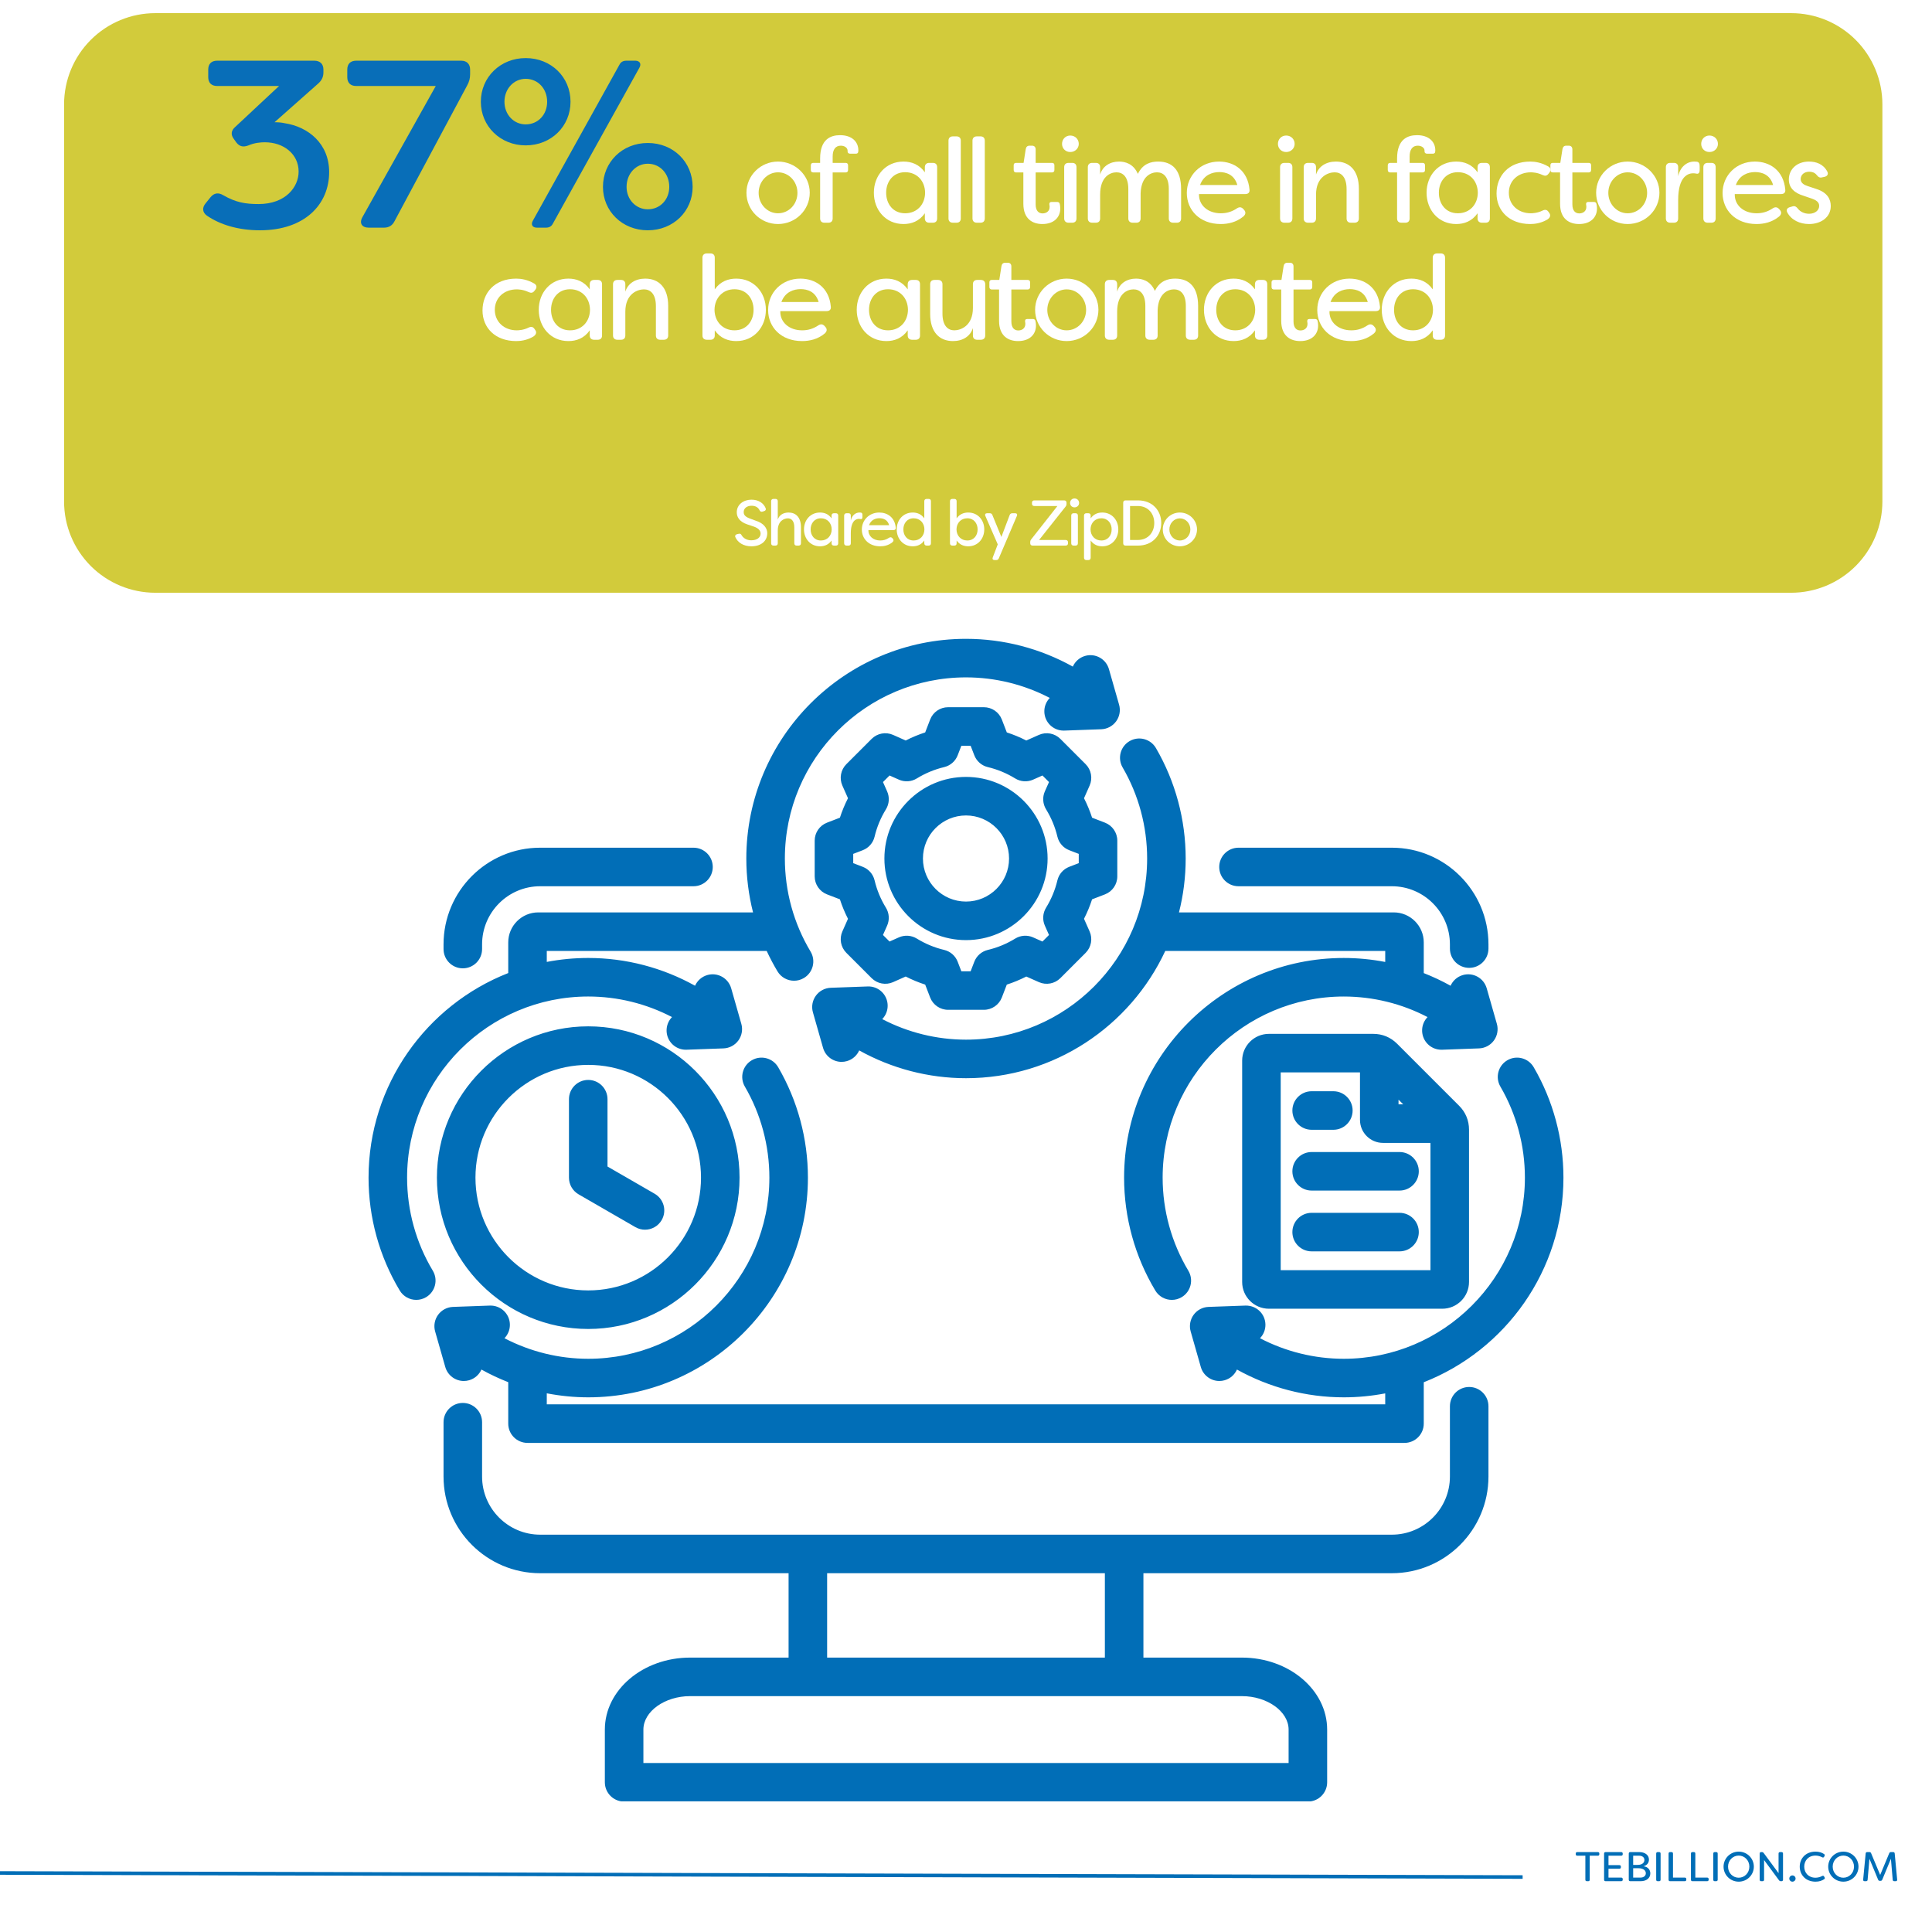
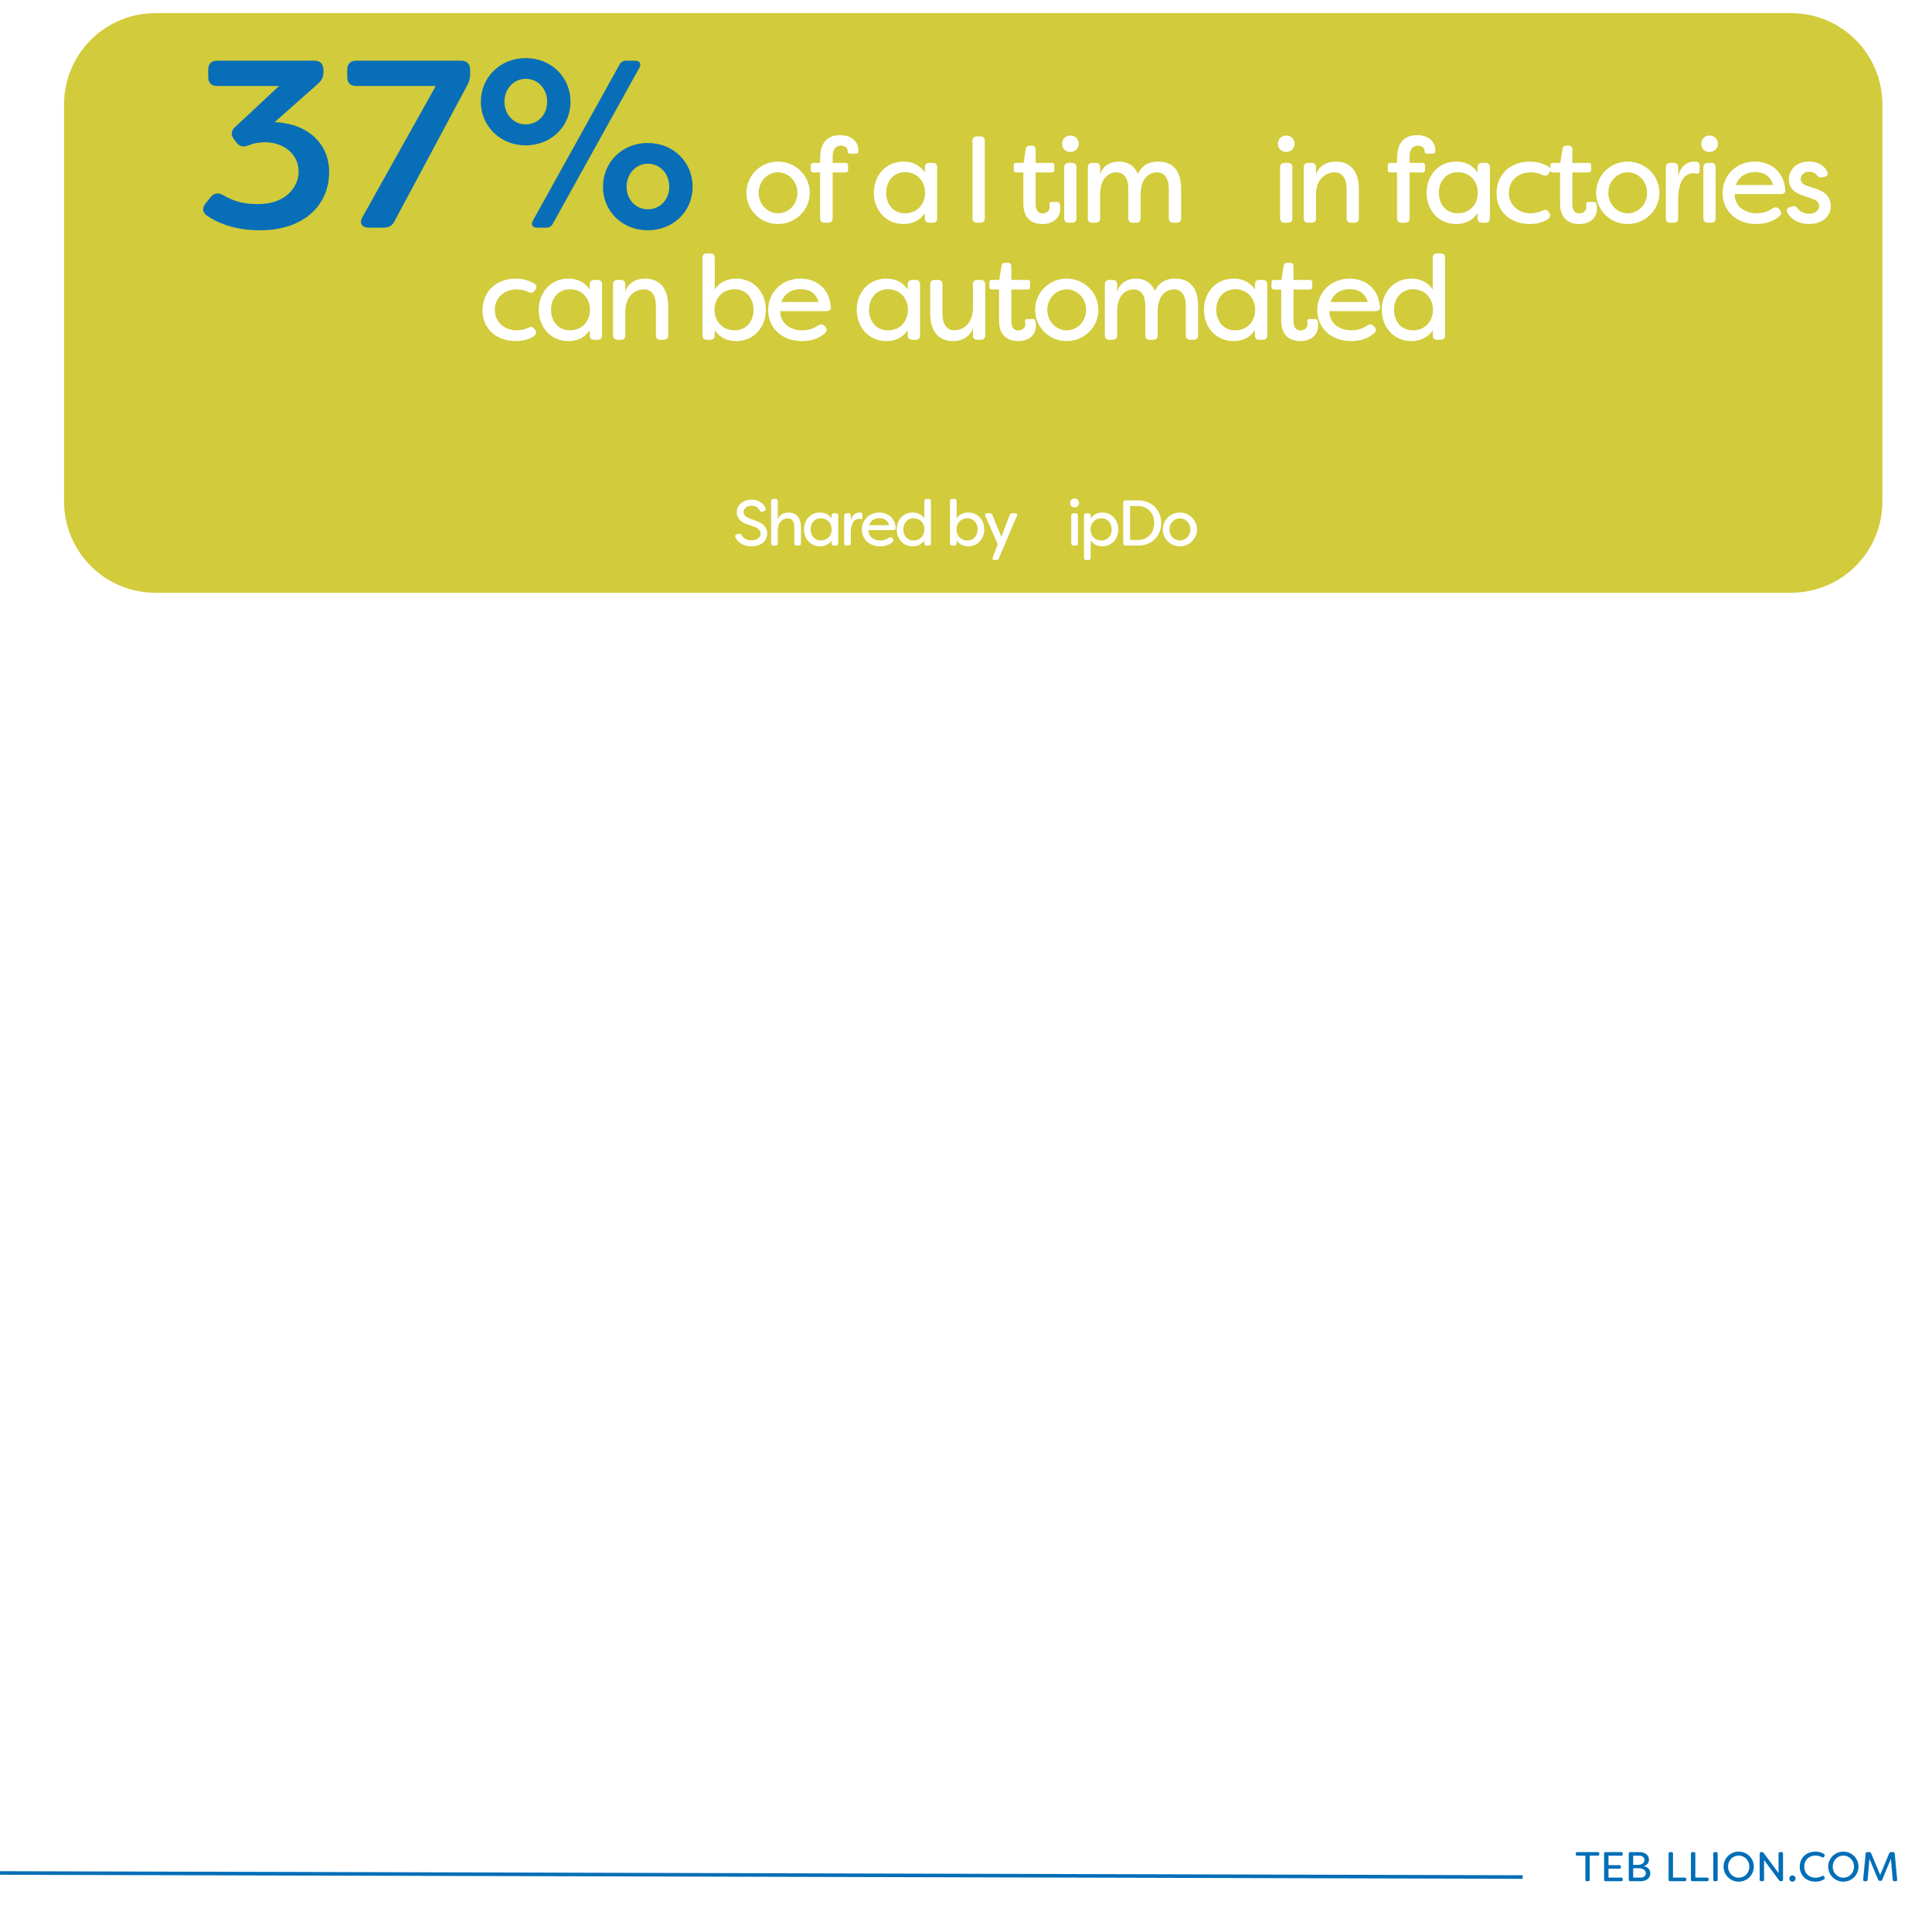
<svg xmlns="http://www.w3.org/2000/svg" width="1080" zoomAndPan="magnify" viewBox="0 0 810 810" height="1080" preserveAspectRatio="xMidYMid meet" version="1.0">
  <defs>
    <g />
    <clipPath id="1e65d301d0">
      <path d="M 26.863 5.512 L 789.199 5.512 L 789.199 248.512 L 26.863 248.512 Z M 26.863 5.512 " clip-rule="nonzero" />
    </clipPath>
    <clipPath id="6dff6e79a5">
      <path d="M 65.113 5.512 L 750.949 5.512 C 761.094 5.512 770.824 9.539 777.996 16.715 C 785.168 23.887 789.199 33.617 789.199 43.762 L 789.199 210.262 C 789.199 220.406 785.168 230.133 777.996 237.309 C 770.824 244.48 761.094 248.512 750.949 248.512 L 65.113 248.512 C 54.969 248.512 45.238 244.48 38.066 237.309 C 30.891 230.133 26.863 220.406 26.863 210.262 L 26.863 43.762 C 26.863 33.617 30.891 23.887 38.066 16.715 C 45.238 9.539 54.969 5.512 65.113 5.512 Z M 65.113 5.512 " clip-rule="nonzero" />
    </clipPath>
    <clipPath id="dd67f8a9a5">
-       <path d="M 154.516 267.723 L 655.516 267.723 L 655.516 755.223 L 154.516 755.223 Z M 154.516 267.723 " clip-rule="nonzero" />
-     </clipPath>
+       </clipPath>
  </defs>
  <rect x="-81" width="972" fill="#ffffff" y="-81" height="972" fill-opacity="1" />
  <rect x="-81" width="972" fill="#ffffff" y="-81" height="972" fill-opacity="1" />
  <path stroke-linecap="butt" transform="matrix(0.75, 0.002, -0.002, 0.75, -136.863, 784.14)" fill="none" stroke-linejoin="miter" d="M 0.001 1.001 L 1033.649 1.002 " stroke="#016eb7" stroke-width="2" stroke-opacity="1" stroke-miterlimit="4" />
  <g clip-path="url(#1e65d301d0)">
    <g clip-path="url(#6dff6e79a5)">
      <path fill="#d2cb3b" d="M 26.863 5.512 L 789.199 5.512 L 789.199 248.512 L 26.863 248.512 Z M 26.863 5.512 " fill-opacity="1" fill-rule="nonzero" />
    </g>
  </g>
  <g clip-path="url(#dd67f8a9a5)">
    <path fill="#016eb7" d="M 615.961 581.496 C 611.5 581.496 607.883 585.113 607.883 589.574 L 607.883 619.062 C 607.883 632.492 596.957 643.418 583.527 643.418 L 226.473 643.418 C 213.043 643.418 202.117 632.492 202.117 619.062 L 202.117 596.266 C 202.117 591.805 198.5 588.188 194.039 588.188 C 189.574 588.188 185.957 591.805 185.957 596.266 L 185.957 619.062 C 185.957 641.402 204.133 659.578 226.473 659.578 L 330.617 659.578 L 330.617 694.953 L 289.324 694.953 C 269.617 694.953 253.586 708.492 253.586 725.133 L 253.586 747.234 C 253.586 751.695 257.203 755.316 261.664 755.316 L 548.336 755.316 C 552.797 755.316 556.414 751.695 556.414 747.234 L 556.414 725.133 C 556.414 708.492 540.383 694.953 520.676 694.953 L 479.383 694.953 L 479.383 659.578 L 583.527 659.578 C 605.867 659.578 624.043 641.402 624.043 619.062 L 624.043 589.574 C 624.043 585.113 620.426 581.496 615.961 581.496 Z M 540.254 725.133 L 540.254 739.156 L 269.746 739.156 L 269.746 725.133 C 269.746 717.535 278.711 711.113 289.324 711.113 L 520.676 711.113 C 531.289 711.113 540.254 717.535 540.254 725.133 Z M 463.223 694.953 L 346.777 694.953 L 346.777 659.582 L 463.223 659.582 Z M 511.168 363.484 C 511.168 359.023 514.785 355.402 519.25 355.402 L 583.527 355.402 C 605.867 355.402 624.043 373.578 624.043 395.922 L 624.043 397.699 C 624.043 402.164 620.426 405.781 615.961 405.781 C 611.5 405.781 607.883 402.164 607.883 397.699 L 607.883 395.922 C 607.883 382.488 596.957 371.562 583.527 371.562 L 519.25 371.562 C 514.785 371.562 511.168 367.945 511.168 363.484 Z M 185.957 397.895 L 185.957 395.922 C 185.957 373.578 204.133 355.402 226.473 355.402 L 290.75 355.402 C 295.211 355.402 298.828 359.023 298.828 363.484 C 298.828 367.945 295.211 371.562 290.75 371.562 L 226.473 371.562 C 213.043 371.562 202.117 382.488 202.117 395.922 L 202.117 397.895 C 202.117 402.359 198.5 405.977 194.035 405.977 C 189.574 405.977 185.957 402.359 185.957 397.895 Z M 470.668 321.766 C 468.418 317.91 469.723 312.961 473.582 310.715 C 477.434 308.469 482.383 309.773 484.629 313.629 C 492.789 327.633 497.102 343.645 497.102 359.938 C 497.102 367.73 496.125 375.297 494.293 382.527 L 584.34 382.527 C 591.273 382.527 596.918 388.172 596.918 395.105 L 596.918 407.977 C 600.777 409.488 604.535 411.258 608.164 413.277 C 609.105 411.168 610.934 409.477 613.324 408.793 C 617.617 407.566 622.086 410.055 623.312 414.348 L 627.566 429.254 C 628.246 431.641 627.789 434.211 626.332 436.219 C 624.871 438.23 622.566 439.457 620.086 439.543 L 604.594 440.102 C 604.496 440.105 604.398 440.105 604.301 440.105 C 599.969 440.105 596.387 436.676 596.23 432.316 C 596.148 430.031 597.027 427.938 598.5 426.414 C 587.738 420.797 575.703 417.797 563.383 417.797 C 521.508 417.797 487.441 451.863 487.441 493.738 C 487.441 507.508 491.168 520.996 498.215 532.746 C 500.512 536.57 499.27 541.535 495.445 543.832 C 494.141 544.609 492.711 544.984 491.293 544.984 C 488.551 544.984 485.875 543.586 484.359 541.059 C 475.801 526.801 471.281 510.438 471.281 493.738 C 471.281 442.953 512.598 401.637 563.383 401.637 C 569.254 401.637 575.066 402.211 580.762 403.305 L 580.762 398.691 L 488.543 398.691 C 473.883 430.168 441.949 452.039 405.004 452.039 C 389.254 452.039 373.832 447.965 360.223 440.395 C 359.281 442.504 357.453 444.199 355.059 444.883 C 354.316 445.094 353.57 445.195 352.836 445.195 C 349.32 445.195 346.082 442.879 345.07 439.328 L 340.82 424.422 C 340.137 422.035 340.594 419.465 342.055 417.457 C 343.512 415.445 345.816 414.219 348.301 414.133 L 363.789 413.574 C 368.25 413.406 371.996 416.898 372.152 421.359 C 372.234 423.648 371.355 425.742 369.883 427.266 C 380.652 432.879 392.711 435.883 405 435.883 C 446.875 435.883 480.941 401.816 480.941 359.941 C 480.941 346.5 477.387 333.301 470.668 321.766 Z M 346.738 344.902 C 343.621 346.102 341.562 349.102 341.562 352.445 L 341.562 367.426 C 341.562 370.77 343.621 373.766 346.738 374.969 L 352.133 377.043 C 353.043 379.855 354.176 382.586 355.52 385.215 L 353.172 390.5 C 351.816 393.555 352.48 397.129 354.844 399.492 L 365.438 410.09 C 367.805 412.453 371.379 413.117 374.434 411.762 L 379.723 409.41 C 382.352 410.758 385.082 411.887 387.887 412.797 L 389.965 418.195 C 391.164 421.316 394.164 423.371 397.508 423.371 L 412.488 423.371 C 415.832 423.371 418.828 421.312 420.031 418.195 L 422.105 412.801 C 424.918 411.891 427.648 410.758 430.277 409.414 L 435.566 411.762 C 438.617 413.117 442.195 412.453 444.559 410.09 L 455.152 399.496 C 457.516 397.133 458.18 393.559 456.824 390.5 L 454.473 385.211 C 455.82 382.582 456.953 379.852 457.859 377.047 L 463.258 374.969 C 466.379 373.77 468.434 370.77 468.434 367.426 L 468.434 352.445 C 468.434 349.102 466.375 346.105 463.258 344.902 L 457.863 342.824 C 456.953 340.016 455.82 337.285 454.477 334.656 L 456.824 329.367 C 458.18 326.312 457.516 322.738 455.152 320.375 L 444.559 309.781 C 442.195 307.418 438.617 306.754 435.566 308.109 L 430.273 310.461 C 427.645 309.113 424.914 307.98 422.109 307.074 L 420.031 301.676 C 418.832 298.555 415.832 296.5 412.488 296.5 L 397.508 296.5 C 394.164 296.5 391.168 298.559 389.965 301.676 L 387.887 307.074 C 385.082 307.98 382.352 309.113 379.723 310.461 L 374.434 308.109 C 371.379 306.754 367.801 307.418 365.438 309.781 L 354.844 320.375 C 352.48 322.738 351.816 326.312 353.172 329.367 L 355.52 334.656 C 354.176 337.289 353.043 340.016 352.133 342.824 Z M 357.723 357.992 L 361.719 356.453 C 364.203 355.496 366.059 353.375 366.676 350.781 C 367.637 346.73 369.238 342.871 371.43 339.312 C 372.828 337.043 373.016 334.234 371.934 331.797 L 370.195 327.879 L 372.945 325.129 L 376.863 326.871 C 379.297 327.953 382.109 327.762 384.379 326.367 C 387.938 324.176 391.797 322.574 395.848 321.609 C 398.438 320.996 400.559 319.141 401.516 316.652 L 403.055 312.656 L 406.941 312.656 L 408.48 316.652 C 409.438 319.141 411.559 320.996 414.152 321.609 C 418.203 322.574 422.062 324.176 425.617 326.367 C 427.887 327.762 430.699 327.949 433.133 326.871 L 437.055 325.129 L 439.801 327.879 L 438.062 331.797 C 436.98 334.23 437.172 337.043 438.57 339.312 C 440.758 342.871 442.359 346.73 443.324 350.785 C 443.941 353.375 445.797 355.496 448.281 356.453 L 452.273 357.992 L 452.273 361.879 L 448.277 363.418 C 445.793 364.375 443.938 366.496 443.32 369.09 C 442.355 373.137 440.758 376.996 438.566 380.555 C 437.168 382.824 436.98 385.637 438.062 388.07 L 439.801 391.992 L 437.051 394.742 L 433.137 393 C 430.699 391.918 427.887 392.109 425.621 393.508 C 422.062 395.695 418.203 397.297 414.148 398.262 C 411.559 398.879 409.434 400.734 408.477 403.219 L 406.941 407.215 L 403.051 407.215 L 401.516 403.215 C 400.559 400.73 398.438 398.875 395.844 398.258 C 391.793 397.293 387.934 395.695 384.375 393.504 C 382.105 392.105 379.293 391.918 376.859 393 L 372.941 394.738 L 370.191 391.992 L 371.93 388.074 C 373.012 385.637 372.824 382.828 371.426 380.559 C 369.234 377 367.637 373.141 366.672 369.086 C 366.055 366.496 364.199 364.371 361.711 363.418 L 357.719 361.879 L 357.719 357.992 Z M 405 394.148 C 423.863 394.148 439.211 378.801 439.211 359.938 C 439.211 341.07 423.863 325.723 405 325.723 C 386.137 325.723 370.789 341.07 370.789 359.938 C 370.789 378.801 386.137 394.148 405 394.148 Z M 405 341.883 C 414.953 341.883 423.051 349.98 423.051 359.938 C 423.051 369.887 414.953 377.988 405 377.988 C 395.047 377.988 386.949 369.887 386.949 359.938 C 386.949 349.98 395.047 341.883 405 341.883 Z M 178.68 543.828 C 177.379 544.609 175.945 544.98 174.531 544.98 C 171.785 544.98 169.109 543.582 167.594 541.059 C 159.039 526.801 154.516 510.438 154.516 493.734 C 154.516 454.777 178.832 421.395 213.082 407.957 L 213.082 395.105 C 213.082 388.168 218.723 382.527 225.66 382.527 L 315.715 382.527 C 313.859 375.18 312.898 367.594 312.898 359.934 C 312.898 309.148 354.215 267.832 405 267.832 C 420.785 267.832 436.18 271.902 449.781 279.473 C 450.723 277.367 452.551 275.676 454.945 274.992 C 459.234 273.766 463.707 276.254 464.93 280.543 L 469.184 295.449 C 469.863 297.84 469.41 300.41 467.949 302.418 C 466.488 304.426 464.184 305.652 461.703 305.742 L 446.211 306.301 C 446.113 306.301 446.016 306.305 445.918 306.305 C 441.59 306.305 438.004 302.875 437.848 298.516 C 437.766 296.23 438.645 294.137 440.117 292.613 C 429.355 286.996 417.32 283.992 405 283.992 C 363.125 283.992 329.059 318.059 329.059 359.934 C 329.059 373.707 332.781 387.195 339.832 398.941 C 342.129 402.77 340.887 407.73 337.059 410.027 C 335.758 410.809 334.324 411.18 332.91 411.18 C 330.168 411.18 327.488 409.781 325.973 407.258 C 324.305 404.477 322.797 401.613 321.438 398.688 L 229.242 398.688 L 229.242 403.285 C 234.871 402.203 240.68 401.633 246.621 401.633 C 262.402 401.633 277.801 405.703 291.402 413.273 C 292.344 411.168 294.172 409.477 296.562 408.793 C 300.855 407.562 305.324 410.055 306.551 414.344 L 310.805 429.25 C 311.484 431.641 311.031 434.207 309.57 436.219 C 308.109 438.227 305.805 439.453 303.324 439.543 L 287.832 440.098 C 287.734 440.102 287.637 440.105 287.539 440.105 C 283.207 440.105 279.625 436.676 279.469 432.312 C 279.387 430.027 280.266 427.934 281.738 426.41 C 270.977 420.797 258.941 417.793 246.621 417.793 C 204.746 417.793 170.676 451.859 170.676 493.734 C 170.676 507.508 174.402 520.996 181.453 532.742 C 183.75 536.566 182.508 541.531 178.68 543.828 Z M 655.48 493.734 C 655.48 532.691 631.168 566.078 596.918 579.516 L 596.918 596.863 C 596.918 601.324 593.301 604.941 588.84 604.941 L 221.16 604.941 C 216.699 604.941 213.082 601.324 213.082 596.863 L 213.082 579.484 C 209.223 577.973 205.465 576.211 201.84 574.191 C 200.898 576.301 199.07 577.992 196.676 578.676 C 195.934 578.887 195.188 578.988 194.453 578.988 C 190.938 578.988 187.703 576.676 186.688 573.125 L 182.434 558.219 C 181.754 555.828 182.207 553.258 183.668 551.25 C 185.129 549.242 187.434 548.016 189.914 547.926 L 205.406 547.371 C 209.863 547.246 213.609 550.695 213.77 555.156 C 213.852 557.441 212.973 559.535 211.5 561.059 C 222.27 566.672 234.328 569.676 246.617 569.676 C 288.492 569.676 322.562 535.609 322.562 493.734 C 322.562 480.297 319.008 467.098 312.285 455.562 C 310.039 451.707 311.344 446.762 315.199 444.516 C 319.055 442.266 324.004 443.57 326.25 447.426 C 334.406 461.43 338.723 477.441 338.723 493.734 C 338.723 544.52 297.406 585.836 246.617 585.836 C 240.754 585.836 234.941 585.254 229.242 584.156 L 229.242 588.781 L 580.758 588.781 L 580.758 584.184 C 575.129 585.266 569.32 585.836 563.379 585.836 C 547.633 585.836 532.211 581.762 518.598 574.191 C 517.66 576.301 515.828 577.992 513.434 578.676 C 512.695 578.887 511.949 578.988 511.215 578.988 C 507.695 578.988 504.461 576.676 503.449 573.125 L 499.195 558.219 C 498.512 555.828 498.969 553.258 500.43 551.25 C 501.891 549.242 504.195 548.016 506.676 547.926 L 522.164 547.371 C 526.629 547.246 530.371 550.695 530.531 555.156 C 530.613 557.441 529.73 559.535 528.258 561.059 C 539.031 566.672 551.086 569.676 563.379 569.676 C 605.254 569.676 639.32 535.609 639.32 493.734 C 639.32 480.297 635.77 467.098 629.047 455.562 C 626.801 451.707 628.105 446.762 631.961 444.516 C 635.812 442.266 640.762 443.57 643.008 447.43 C 651.168 461.43 655.48 477.445 655.48 493.734 Z M 575.746 433.453 L 532 433.453 C 525.812 433.453 520.781 438.484 520.781 444.668 L 520.781 537.477 C 520.781 543.66 525.812 548.691 532 548.691 L 604.672 548.691 C 610.859 548.691 615.891 543.66 615.891 537.477 L 615.891 473.594 C 615.891 469.762 614.457 466.305 611.75 463.598 L 585.746 437.594 C 583.035 434.883 579.578 433.453 575.746 433.453 Z M 586.34 461.039 L 588.305 463.004 L 586.34 463.004 Z M 536.941 532.531 L 536.941 449.613 L 570.18 449.613 L 570.18 469.516 C 570.18 474.836 574.508 479.164 579.828 479.164 L 599.73 479.164 L 599.73 532.531 Z M 541.836 465.586 C 541.836 461.125 545.453 457.508 549.914 457.508 L 559.012 457.508 C 563.473 457.508 567.094 461.125 567.094 465.586 C 567.094 470.051 563.473 473.668 559.012 473.668 L 549.914 473.668 C 545.453 473.668 541.836 470.051 541.836 465.586 Z M 594.836 516.559 C 594.836 521.02 591.219 524.641 586.758 524.641 L 549.914 524.641 C 545.453 524.641 541.836 521.02 541.836 516.559 C 541.836 512.098 545.453 508.48 549.914 508.48 L 586.754 508.48 C 591.219 508.48 594.836 512.094 594.836 516.559 Z M 594.836 491.074 C 594.836 495.535 591.219 499.152 586.758 499.152 L 549.914 499.152 C 545.453 499.152 541.836 495.535 541.836 491.074 C 541.836 486.609 545.453 482.992 549.914 482.992 L 586.754 482.992 C 591.219 482.992 594.836 486.609 594.836 491.074 Z M 246.621 430.297 C 211.641 430.297 183.18 458.754 183.18 493.734 C 183.18 528.715 211.637 557.176 246.621 557.176 C 281.602 557.176 310.059 528.715 310.059 493.734 C 310.059 458.754 281.602 430.297 246.621 430.297 Z M 246.621 541.012 C 220.551 541.012 199.34 519.805 199.34 493.734 C 199.34 467.664 220.551 446.457 246.621 446.457 C 272.688 446.457 293.898 467.664 293.898 493.734 C 293.898 519.805 272.688 541.012 246.621 541.012 Z M 277.418 511.516 C 275.922 514.109 273.207 515.559 270.414 515.559 C 269.043 515.559 267.652 515.207 266.379 514.473 L 242.578 500.73 C 240.078 499.289 238.539 496.621 238.539 493.734 L 238.539 460.848 C 238.539 456.383 242.156 452.766 246.617 452.766 C 251.082 452.766 254.699 456.383 254.699 460.848 L 254.699 489.07 L 274.461 500.48 C 278.324 502.711 279.648 507.652 277.418 511.516 Z M 277.418 511.516 " fill-opacity="1" fill-rule="nonzero" />
  </g>
  <g fill="#016eb7" fill-opacity="1">
    <g transform="translate(660.325, 788.707)">
      <g>
        <path d="M 9.578 -12.211 L 0.941 -12.211 C 0.559 -12.211 0.312 -11.984 0.312 -11.586 L 0.312 -11.324 C 0.312 -10.922 0.559 -10.695 0.941 -10.695 L 4.344 -10.695 L 4.344 -0.629 C 4.344 -0.227 4.57 0 4.973 0 L 5.547 0 C 5.949 0 6.176 -0.227 6.176 -0.629 L 6.176 -10.695 L 9.578 -10.695 C 9.98 -10.695 10.207 -10.922 10.207 -11.324 L 10.207 -11.586 C 10.207 -11.984 9.98 -12.211 9.578 -12.211 Z M 9.578 -12.211 " />
      </g>
    </g>
  </g>
  <g fill="#016eb7" fill-opacity="1">
    <g transform="translate(670.845, 788.707)">
      <g>
        <path d="M 8.863 -10.695 C 9.246 -10.695 9.492 -10.922 9.492 -11.324 L 9.492 -11.586 C 9.492 -11.984 9.246 -12.211 8.863 -12.211 L 2.305 -12.211 C 1.902 -12.211 1.676 -11.984 1.676 -11.586 L 1.676 -0.629 C 1.676 -0.227 1.902 0 2.305 0 L 8.863 0 C 9.246 0 9.492 -0.227 9.492 -0.629 L 9.492 -0.891 C 9.492 -1.289 9.246 -1.52 8.863 -1.52 L 3.523 -1.52 L 3.523 -5.234 L 8.094 -5.234 C 8.496 -5.234 8.723 -5.477 8.723 -5.879 L 8.723 -6.105 C 8.723 -6.508 8.496 -6.734 8.094 -6.734 L 3.523 -6.734 L 3.523 -10.695 Z M 8.863 -10.695 " />
      </g>
    </g>
  </g>
  <g fill="#016eb7" fill-opacity="1">
    <g transform="translate(681.191, 788.707)">
      <g>
        <path d="M 7.832 -6.262 C 9.422 -6.664 10.137 -7.797 10.137 -9.055 C 10.137 -11.027 8.41 -12.211 6.07 -12.211 L 2.305 -12.211 C 1.902 -12.211 1.676 -11.984 1.676 -11.586 L 1.676 -0.629 C 1.676 -0.227 1.902 0 2.305 0 L 6.629 0 C 9.07 0 10.711 -1.289 10.711 -3.262 C 10.711 -4.762 9.754 -6.055 7.832 -6.262 Z M 6.055 -10.695 C 7.223 -10.695 8.234 -10.082 8.234 -8.914 C 8.234 -7.867 7.449 -6.84 5.375 -6.84 L 3.523 -6.84 L 3.523 -10.695 Z M 6.613 -1.52 L 3.523 -1.52 L 3.523 -5.441 L 5.758 -5.441 C 7.922 -5.441 8.828 -4.414 8.828 -3.332 C 8.828 -2.234 7.902 -1.52 6.613 -1.52 Z M 6.613 -1.52 " />
      </g>
    </g>
  </g>
  <g fill="#016eb7" fill-opacity="1">
    <g transform="translate(692.688, 788.707)">
      <g>
-         <path d="M 2.305 0 L 2.895 0 C 3.297 0 3.523 -0.227 3.523 -0.629 L 3.523 -11.586 C 3.523 -11.984 3.297 -12.211 2.895 -12.211 L 2.305 -12.211 C 1.902 -12.211 1.676 -11.984 1.676 -11.586 L 1.676 -0.629 C 1.676 -0.227 1.902 0 2.305 0 Z M 2.305 0 " />
-       </g>
+         </g>
    </g>
  </g>
  <g fill="#016eb7" fill-opacity="1">
    <g transform="translate(697.887, 788.707)">
      <g>
        <path d="M 2.305 0 L 8.461 0 C 8.863 0 9.105 -0.227 9.105 -0.629 L 9.105 -0.891 C 9.105 -1.289 8.863 -1.52 8.461 -1.52 L 3.523 -1.52 L 3.523 -11.586 C 3.523 -11.984 3.297 -12.211 2.895 -12.211 L 2.305 -12.211 C 1.902 -12.211 1.676 -11.984 1.676 -11.586 L 1.676 -0.629 C 1.676 -0.227 1.902 0 2.305 0 Z M 2.305 0 " />
      </g>
    </g>
  </g>
  <g fill="#016eb7" fill-opacity="1">
    <g transform="translate(707.255, 788.707)">
      <g>
        <path d="M 2.305 0 L 8.461 0 C 8.863 0 9.105 -0.227 9.105 -0.629 L 9.105 -0.891 C 9.105 -1.289 8.863 -1.52 8.461 -1.52 L 3.523 -1.52 L 3.523 -11.586 C 3.523 -11.984 3.297 -12.211 2.895 -12.211 L 2.305 -12.211 C 1.902 -12.211 1.676 -11.984 1.676 -11.586 L 1.676 -0.629 C 1.676 -0.227 1.902 0 2.305 0 Z M 2.305 0 " />
      </g>
    </g>
  </g>
  <g fill="#016eb7" fill-opacity="1">
    <g transform="translate(716.624, 788.707)">
      <g>
        <path d="M 2.305 0 L 2.895 0 C 3.297 0 3.523 -0.227 3.523 -0.629 L 3.523 -11.586 C 3.523 -11.984 3.297 -12.211 2.895 -12.211 L 2.305 -12.211 C 1.902 -12.211 1.676 -11.984 1.676 -11.586 L 1.676 -0.629 C 1.676 -0.227 1.902 0 2.305 0 Z M 2.305 0 " />
      </g>
    </g>
  </g>
  <g fill="#016eb7" fill-opacity="1">
    <g transform="translate(721.823, 788.707)">
      <g>
        <path d="M 7.137 0.191 C 10.66 0.191 13.484 -2.633 13.484 -6.105 C 13.484 -9.578 10.66 -12.402 7.137 -12.402 C 3.613 -12.402 0.785 -9.578 0.785 -6.105 C 0.785 -2.633 3.613 0.191 7.137 0.191 Z M 7.137 -1.465 C 4.676 -1.465 2.668 -3.473 2.668 -6.105 C 2.668 -8.742 4.676 -10.746 7.137 -10.746 C 9.594 -10.746 11.602 -8.742 11.602 -6.105 C 11.602 -3.473 9.594 -1.465 7.137 -1.465 Z M 7.137 -1.465 " />
      </g>
    </g>
  </g>
  <g fill="#016eb7" fill-opacity="1">
    <g transform="translate(736.076, 788.707)">
      <g>
        <path d="M 2.305 0 L 2.895 0 C 3.297 0 3.523 -0.227 3.523 -0.629 L 3.523 -8.863 L 9.789 -0.383 C 9.996 -0.105 10.242 0 10.574 0 L 10.816 0 C 11.219 0 11.461 -0.227 11.461 -0.629 L 11.461 -11.586 C 11.461 -11.984 11.219 -12.211 10.816 -12.211 L 10.223 -12.211 C 9.82 -12.211 9.594 -11.984 9.594 -11.586 L 9.594 -3.383 L 3.352 -11.828 C 3.141 -12.109 2.895 -12.211 2.566 -12.211 L 2.305 -12.211 C 1.902 -12.211 1.676 -11.984 1.676 -11.586 L 1.676 -0.629 C 1.676 -0.227 1.902 0 2.305 0 Z M 2.305 0 " />
      </g>
    </g>
  </g>
  <g fill="#016eb7" fill-opacity="1">
    <g transform="translate(749.213, 788.707)">
      <g>
        <path d="M 2.27 0.191 C 3 0.191 3.594 -0.383 3.594 -1.098 C 3.594 -1.832 3 -2.426 2.27 -2.426 C 1.535 -2.426 0.961 -1.832 0.961 -1.098 C 0.961 -0.383 1.535 0.191 2.27 0.191 Z M 2.27 0.191 " />
      </g>
    </g>
  </g>
  <g fill="#016eb7" fill-opacity="1">
    <g transform="translate(753.766, 788.707)">
      <g>
        <path d="M 7.398 0.191 C 8.984 0.191 10.102 -0.227 11.062 -0.871 C 11.324 -1.062 11.355 -1.309 11.164 -1.676 L 11.008 -1.953 C 10.816 -2.305 10.52 -2.371 10.137 -2.164 C 9.367 -1.746 8.355 -1.465 7.398 -1.465 C 4.395 -1.465 2.668 -3.594 2.668 -6.105 C 2.668 -8.617 4.395 -10.746 7.398 -10.746 C 8.355 -10.746 9.367 -10.469 10.137 -10.051 C 10.52 -9.84 10.816 -9.91 11.008 -10.258 L 11.164 -10.539 C 11.355 -10.902 11.289 -11.184 10.957 -11.41 C 10.016 -12.02 8.914 -12.402 7.398 -12.402 C 3.246 -12.402 0.785 -9.508 0.785 -6.105 C 0.785 -2.703 3.246 0.191 7.398 0.191 Z M 7.398 0.191 " />
      </g>
    </g>
  </g>
  <g fill="#016eb7" fill-opacity="1">
    <g transform="translate(765.699, 788.707)">
      <g>
        <path d="M 7.137 0.191 C 10.66 0.191 13.484 -2.633 13.484 -6.105 C 13.484 -9.578 10.66 -12.402 7.137 -12.402 C 3.613 -12.402 0.785 -9.578 0.785 -6.105 C 0.785 -2.633 3.613 0.191 7.137 0.191 Z M 7.137 -1.465 C 4.676 -1.465 2.668 -3.473 2.668 -6.105 C 2.668 -8.742 4.676 -10.746 7.137 -10.746 C 9.594 -10.746 11.602 -8.742 11.602 -6.105 C 11.602 -3.473 9.594 -1.465 7.137 -1.465 Z M 7.137 -1.465 " />
      </g>
    </g>
  </g>
  <g fill="#016eb7" fill-opacity="1">
    <g transform="translate(779.953, 788.707)">
      <g>
        <path d="M 1.812 0 L 2.391 0 C 2.793 0 3.02 -0.191 3.055 -0.594 L 3.82 -9.402 L 7.449 -0.645 C 7.59 -0.312 7.797 -0.156 8.164 -0.156 L 8.461 -0.156 C 8.828 -0.156 9.055 -0.312 9.195 -0.645 L 12.824 -9.402 L 13.574 -0.594 C 13.609 -0.191 13.852 0 14.254 0 L 14.828 0 C 15.246 0 15.477 -0.227 15.441 -0.664 L 14.41 -11.617 C 14.375 -12.02 14.148 -12.211 13.746 -12.211 L 12.84 -12.211 C 12.473 -12.211 12.266 -12.074 12.109 -11.723 L 8.32 -2.633 L 4.52 -11.723 C 4.379 -12.074 4.152 -12.211 3.805 -12.211 L 2.879 -12.211 C 2.496 -12.211 2.27 -12.02 2.234 -11.617 L 1.188 -0.664 C 1.152 -0.227 1.395 0 1.812 0 Z M 1.812 0 " />
      </g>
    </g>
  </g>
  <g fill="#ffffff" fill-opacity="1">
    <g transform="translate(200.343, 142.449)">
      <g>
        <path d="M 16.074 0.551 C 17.875 0.551 20.328 0.25 22.832 -1.102 C 24.434 -1.902 24.785 -3.105 24.082 -4.055 L 23.734 -4.555 C 23.082 -5.508 22.281 -5.609 21.18 -5.059 C 19.027 -4.004 16.875 -3.957 16.324 -3.957 C 11.016 -3.957 7.109 -7.512 7.109 -12.566 C 7.109 -17.625 11.016 -21.129 16.324 -21.129 C 16.875 -21.129 19.027 -21.078 21.18 -20.027 C 22.281 -19.527 23.031 -19.578 23.734 -20.527 L 24.133 -21.031 C 24.836 -21.98 24.684 -22.98 23.633 -23.582 C 20.777 -25.234 18.074 -25.637 16.074 -25.637 C 7.012 -25.637 1.953 -19.629 1.953 -12.266 C 1.953 -5.105 7.211 0.551 16.074 0.551 Z M 16.074 0.551 " />
      </g>
    </g>
  </g>
  <g fill="#ffffff" fill-opacity="1">
    <g transform="translate(223.922, 142.449)">
      <g>
        <path d="M 14.371 0.551 C 17.727 0.551 20.98 -0.602 23.332 -3.957 L 23.332 -1.801 C 23.332 -0.652 24.035 0 25.184 0 L 26.688 0 C 27.84 0 28.488 -0.652 28.488 -1.801 L 28.488 -23.281 C 28.488 -24.434 27.84 -25.086 26.688 -25.086 L 25.184 -25.086 C 24.035 -25.086 23.332 -24.434 23.332 -23.281 L 23.332 -21.129 C 20.98 -24.484 17.727 -25.637 14.371 -25.637 C 6.91 -25.637 1.953 -19.777 1.953 -12.566 C 1.953 -5.359 6.91 0.551 14.371 0.551 Z M 15.07 -3.957 C 10.016 -3.957 7.109 -7.859 7.109 -12.566 C 7.109 -17.223 10.016 -21.18 15.07 -21.18 C 20.027 -21.18 23.383 -17.523 23.434 -12.566 C 23.383 -7.609 20.027 -3.957 15.07 -3.957 Z M 15.07 -3.957 " />
      </g>
    </g>
  </g>
  <g fill="#ffffff" fill-opacity="1">
    <g transform="translate(253.258, 142.449)">
      <g>
        <path d="M 5.609 0 L 7.109 0 C 8.262 0 8.914 -0.652 8.914 -1.801 L 8.914 -11.766 C 8.914 -19.379 14.121 -21.129 16.723 -21.129 C 19.379 -21.129 21.73 -19.277 21.73 -14.121 L 21.73 -1.801 C 21.73 -0.652 22.383 0 23.531 0 L 25.035 0 C 26.188 0 26.887 -0.652 26.887 -1.801 L 26.887 -14.168 C 26.887 -22.031 22.832 -25.637 17.273 -25.637 C 13.219 -25.637 10.016 -23.684 8.914 -20.18 L 8.914 -23.281 C 8.914 -24.434 8.262 -25.086 7.109 -25.086 L 5.609 -25.086 C 4.457 -25.086 3.754 -24.434 3.754 -23.281 L 3.754 -1.801 C 3.754 -0.652 4.457 0 5.609 0 Z M 5.609 0 " />
      </g>
    </g>
  </g>
  <g fill="#ffffff" fill-opacity="1">
    <g transform="translate(280.591, 142.449)">
      <g />
    </g>
  </g>
  <g fill="#ffffff" fill-opacity="1">
    <g transform="translate(290.753, 142.449)">
      <g>
        <path d="M 17.926 0.551 C 25.387 0.551 30.344 -5.359 30.344 -12.566 C 30.344 -19.777 25.387 -25.637 17.926 -25.637 C 14.57 -25.637 11.266 -24.484 8.914 -21.129 L 8.914 -34.398 C 8.914 -35.551 8.262 -36.199 7.109 -36.199 L 5.609 -36.199 C 4.457 -36.199 3.754 -35.551 3.754 -34.398 L 3.754 -1.801 C 3.754 -0.652 4.457 0 5.609 0 L 7.109 0 C 8.262 0 8.914 -0.652 8.914 -1.801 L 8.914 -3.957 C 11.266 -0.602 14.57 0.551 17.926 0.551 Z M 17.176 -3.957 C 12.266 -3.957 8.863 -7.609 8.812 -12.566 C 8.863 -17.523 12.266 -21.18 17.176 -21.18 C 22.281 -21.18 25.184 -17.223 25.184 -12.566 C 25.184 -7.859 22.281 -3.957 17.176 -3.957 Z M 17.176 -3.957 " />
      </g>
    </g>
  </g>
  <g fill="#ffffff" fill-opacity="1">
    <g transform="translate(320.139, 142.449)">
      <g>
        <path d="M 16.121 0.551 C 19.277 0.551 22.633 -0.199 25.535 -2.555 C 26.688 -3.504 26.688 -4.555 25.887 -5.406 L 25.535 -5.809 C 24.734 -6.609 23.934 -6.66 22.98 -6.059 C 20.828 -4.605 18.625 -3.957 16.172 -3.957 C 10.715 -3.957 6.859 -7.359 7.012 -12.016 L 26.438 -12.016 C 27.637 -12.016 28.34 -12.668 28.188 -13.871 C 27.488 -21.879 21.73 -25.637 15.422 -25.637 C 7.609 -25.637 1.902 -19.777 1.902 -12.469 C 1.902 -5.309 7.309 0.551 16.121 0.551 Z M 7.461 -15.82 C 9.012 -20.078 12.617 -21.23 15.523 -21.23 C 18.277 -21.23 21.781 -20.277 23.082 -15.82 Z M 7.461 -15.82 " />
      </g>
    </g>
  </g>
  <g fill="#ffffff" fill-opacity="1">
    <g transform="translate(347.072, 142.449)">
      <g />
    </g>
  </g>
  <g fill="#ffffff" fill-opacity="1">
    <g transform="translate(357.234, 142.449)">
      <g>
        <path d="M 14.371 0.551 C 17.727 0.551 20.98 -0.602 23.332 -3.957 L 23.332 -1.801 C 23.332 -0.652 24.035 0 25.184 0 L 26.688 0 C 27.84 0 28.488 -0.652 28.488 -1.801 L 28.488 -23.281 C 28.488 -24.434 27.84 -25.086 26.688 -25.086 L 25.184 -25.086 C 24.035 -25.086 23.332 -24.434 23.332 -23.281 L 23.332 -21.129 C 20.98 -24.484 17.727 -25.637 14.371 -25.637 C 6.91 -25.637 1.953 -19.777 1.953 -12.566 C 1.953 -5.359 6.91 0.551 14.371 0.551 Z M 15.07 -3.957 C 10.016 -3.957 7.109 -7.859 7.109 -12.566 C 7.109 -17.223 10.016 -21.18 15.07 -21.18 C 20.027 -21.18 23.383 -17.523 23.434 -12.566 C 23.383 -7.609 20.027 -3.957 15.07 -3.957 Z M 15.07 -3.957 " />
      </g>
    </g>
  </g>
  <g fill="#ffffff" fill-opacity="1">
    <g transform="translate(386.57, 142.449)">
      <g>
        <path d="M 12.969 0.551 C 17.023 0.551 20.227 -1.402 21.328 -4.906 L 21.328 -1.801 C 21.328 -0.652 21.98 0 23.133 0 L 24.633 0 C 25.785 0 26.488 -0.652 26.488 -1.801 L 26.488 -23.281 C 26.488 -24.434 25.785 -25.086 24.633 -25.086 L 23.133 -25.086 C 21.98 -25.086 21.328 -24.434 21.328 -23.281 L 21.328 -13.32 C 21.328 -5.758 16.121 -3.957 13.52 -3.957 C 10.863 -3.957 8.562 -5.859 8.562 -10.965 L 8.562 -23.281 C 8.562 -24.434 7.859 -25.086 6.711 -25.086 L 5.207 -25.086 C 4.055 -25.086 3.406 -24.434 3.406 -23.281 L 3.406 -10.914 C 3.406 -3.055 7.41 0.551 12.969 0.551 Z M 12.969 0.551 " />
      </g>
    </g>
  </g>
  <g fill="#ffffff" fill-opacity="1">
    <g transform="translate(413.853, 142.449)">
      <g>
        <path d="M 12.969 0.551 C 17.773 0.551 20.48 -2.203 20.48 -5.957 C 20.48 -6.008 20.48 -6.961 20.277 -7.812 C 20.18 -8.461 19.727 -8.711 19.125 -8.711 L 16.824 -8.711 C 16.121 -8.711 15.82 -8.262 15.922 -7.562 C 16.023 -7.16 16.023 -6.809 16.023 -6.609 C 16.023 -4.809 14.621 -3.906 13.066 -3.906 C 11.465 -3.906 10.164 -4.957 10.164 -7.66 L 10.164 -21.078 L 17.023 -21.078 C 17.676 -21.078 18.023 -21.48 18.023 -22.133 L 18.023 -24.082 C 18.023 -24.734 17.676 -25.086 17.023 -25.086 L 10.164 -25.086 L 10.164 -30.742 C 10.164 -31.695 9.613 -32.297 8.664 -32.297 L 7.609 -32.297 C 6.711 -32.297 6.16 -31.793 6.008 -30.844 L 5.105 -25.086 L 1.953 -25.086 C 1.301 -25.086 0.953 -24.734 0.953 -24.082 L 0.953 -22.133 C 0.953 -21.48 1.301 -21.078 1.953 -21.078 L 5.008 -21.078 L 5.008 -7.961 C 5.008 -1.504 8.961 0.551 12.969 0.551 Z M 12.969 0.551 " />
      </g>
    </g>
  </g>
  <g fill="#ffffff" fill-opacity="1">
    <g transform="translate(432.075, 142.449)">
      <g>
        <path d="M 15.121 0.551 C 22.48 0.551 28.441 -5.309 28.441 -12.566 C 28.441 -19.727 22.48 -25.637 15.121 -25.637 C 7.812 -25.637 1.902 -19.777 1.902 -12.566 C 1.902 -5.258 7.812 0.551 15.121 0.551 Z M 15.121 -3.957 C 10.664 -3.957 7.012 -7.762 7.012 -12.516 C 7.012 -17.273 10.664 -21.129 15.121 -21.129 C 19.676 -21.129 23.281 -17.273 23.281 -12.516 C 23.281 -7.762 19.676 -3.957 15.121 -3.957 Z M 15.121 -3.957 " />
      </g>
    </g>
  </g>
  <g fill="#ffffff" fill-opacity="1">
    <g transform="translate(459.458, 142.449)">
      <g>
        <path d="M 5.609 0 L 7.109 0 C 8.262 0 8.914 -0.652 8.914 -1.801 L 8.914 -11.766 C 8.914 -19.379 13.219 -21.129 15.773 -21.129 C 18.426 -21.129 20.73 -19.277 20.73 -14.168 L 20.73 -1.801 C 20.73 -0.652 21.43 0 22.582 0 L 24.082 0 C 25.234 0 25.887 -0.652 25.887 -1.801 L 25.887 -12.316 C 26.137 -19.676 30.441 -21.129 32.746 -21.129 C 35.398 -21.129 37.703 -19.277 37.703 -14.168 L 37.703 -1.801 C 37.703 -0.652 38.402 0 39.555 0 L 41.059 0 C 42.211 0 42.859 -0.652 42.859 -1.801 L 42.859 -14.168 C 42.859 -22.031 39.203 -25.637 33.246 -25.637 C 30.242 -25.637 26.836 -24.785 24.734 -20.48 C 22.832 -24.836 19.277 -25.637 16.824 -25.637 C 13.168 -25.637 9.965 -23.785 8.914 -20.18 L 8.914 -23.281 C 8.914 -24.434 8.262 -25.086 7.109 -25.086 L 5.609 -25.086 C 4.457 -25.086 3.754 -24.434 3.754 -23.281 L 3.754 -1.801 C 3.754 -0.652 4.457 0 5.609 0 Z M 5.609 0 " />
      </g>
    </g>
  </g>
  <g fill="#ffffff" fill-opacity="1">
    <g transform="translate(502.812, 142.449)">
      <g>
        <path d="M 14.371 0.551 C 17.727 0.551 20.98 -0.602 23.332 -3.957 L 23.332 -1.801 C 23.332 -0.652 24.035 0 25.184 0 L 26.688 0 C 27.84 0 28.488 -0.652 28.488 -1.801 L 28.488 -23.281 C 28.488 -24.434 27.84 -25.086 26.688 -25.086 L 25.184 -25.086 C 24.035 -25.086 23.332 -24.434 23.332 -23.281 L 23.332 -21.129 C 20.98 -24.484 17.727 -25.637 14.371 -25.637 C 6.91 -25.637 1.953 -19.777 1.953 -12.566 C 1.953 -5.359 6.91 0.551 14.371 0.551 Z M 15.07 -3.957 C 10.016 -3.957 7.109 -7.859 7.109 -12.566 C 7.109 -17.223 10.016 -21.18 15.07 -21.18 C 20.027 -21.18 23.383 -17.523 23.434 -12.566 C 23.383 -7.609 20.027 -3.957 15.07 -3.957 Z M 15.07 -3.957 " />
      </g>
    </g>
  </g>
  <g fill="#ffffff" fill-opacity="1">
    <g transform="translate(532.148, 142.449)">
      <g>
        <path d="M 12.969 0.551 C 17.773 0.551 20.48 -2.203 20.48 -5.957 C 20.48 -6.008 20.48 -6.961 20.277 -7.812 C 20.18 -8.461 19.727 -8.711 19.125 -8.711 L 16.824 -8.711 C 16.121 -8.711 15.82 -8.262 15.922 -7.562 C 16.023 -7.16 16.023 -6.809 16.023 -6.609 C 16.023 -4.809 14.621 -3.906 13.066 -3.906 C 11.465 -3.906 10.164 -4.957 10.164 -7.66 L 10.164 -21.078 L 17.023 -21.078 C 17.676 -21.078 18.023 -21.48 18.023 -22.133 L 18.023 -24.082 C 18.023 -24.734 17.676 -25.086 17.023 -25.086 L 10.164 -25.086 L 10.164 -30.742 C 10.164 -31.695 9.613 -32.297 8.664 -32.297 L 7.609 -32.297 C 6.711 -32.297 6.16 -31.793 6.008 -30.844 L 5.105 -25.086 L 1.953 -25.086 C 1.301 -25.086 0.953 -24.734 0.953 -24.082 L 0.953 -22.133 C 0.953 -21.48 1.301 -21.078 1.953 -21.078 L 5.008 -21.078 L 5.008 -7.961 C 5.008 -1.504 8.961 0.551 12.969 0.551 Z M 12.969 0.551 " />
      </g>
    </g>
  </g>
  <g fill="#ffffff" fill-opacity="1">
    <g transform="translate(550.37, 142.449)">
      <g>
        <path d="M 16.121 0.551 C 19.277 0.551 22.633 -0.199 25.535 -2.555 C 26.688 -3.504 26.688 -4.555 25.887 -5.406 L 25.535 -5.809 C 24.734 -6.609 23.934 -6.66 22.98 -6.059 C 20.828 -4.605 18.625 -3.957 16.172 -3.957 C 10.715 -3.957 6.859 -7.359 7.012 -12.016 L 26.438 -12.016 C 27.637 -12.016 28.34 -12.668 28.188 -13.871 C 27.488 -21.879 21.73 -25.637 15.422 -25.637 C 7.609 -25.637 1.902 -19.777 1.902 -12.469 C 1.902 -5.309 7.309 0.551 16.121 0.551 Z M 7.461 -15.82 C 9.012 -20.078 12.617 -21.23 15.523 -21.23 C 18.277 -21.23 21.781 -20.277 23.082 -15.82 Z M 7.461 -15.82 " />
      </g>
    </g>
  </g>
  <g fill="#ffffff" fill-opacity="1">
    <g transform="translate(577.302, 142.449)">
      <g>
        <path d="M 14.422 0.551 C 17.773 0.551 21.031 -0.602 23.383 -3.957 L 23.383 -1.801 C 23.383 -0.652 24.082 0 25.234 0 L 26.738 0 C 27.891 0 28.539 -0.652 28.539 -1.801 L 28.539 -34.398 C 28.539 -35.551 27.891 -36.199 26.738 -36.199 L 25.234 -36.199 C 24.082 -36.199 23.383 -35.551 23.383 -34.398 L 23.383 -21.129 C 21.031 -24.484 17.773 -25.637 14.422 -25.637 C 6.961 -25.637 2.004 -19.777 2.004 -12.566 C 2.004 -5.359 6.961 0.551 14.422 0.551 Z M 15.121 -3.957 C 10.062 -3.957 7.16 -7.859 7.16 -12.566 C 7.16 -17.223 10.062 -21.18 15.121 -21.18 C 20.078 -21.18 23.434 -17.523 23.484 -12.566 C 23.434 -7.609 20.078 -3.957 15.121 -3.957 Z M 15.121 -3.957 " />
      </g>
    </g>
  </g>
  <g fill="#086eb8" fill-opacity="1">
    <g transform="translate(81, 95.449)">
      <g>
        <path d="M 28 1.102 C 46.699 1.102 57 -9.699 57 -23.301 C 57 -35.199 48.297 -42.301 38.301 -43.801 C 37 -44.098 35.598 -44.199 34.098 -44.199 L 52.5 -60.5 C 53.898 -61.797 54.598 -63.199 54.598 -65.098 L 54.598 -66.297 C 54.598 -68.598 53.199 -70 50.797 -70 L 10 -70 C 7.602 -70 6.301 -68.598 6.301 -66.297 L 6.301 -63.098 C 6.301 -60.797 7.602 -59.398 10 -59.398 L 36 -59.398 L 17.699 -42.301 C 15.801 -40.699 15.699 -38.898 17.098 -37.098 L 18.098 -35.699 C 19.5 -33.898 21.098 -33.699 23.199 -34.5 C 25.699 -35.598 28.398 -35.801 30 -35.801 C 38 -35.801 44.199 -30.801 44.199 -23.5 C 44.199 -17 38.699 -9.898 27.398 -9.898 C 21.801 -9.898 17.801 -10.602 12.602 -13.602 C 10.602 -14.801 8.801 -14.602 7.301 -12.801 L 5.199 -10.199 C 3.699 -8.398 3.801 -6.398 5.801 -5 C 11.199 -1.301 18.801 1.102 28 1.102 Z M 28 1.102 " />
      </g>
    </g>
  </g>
  <g fill="#086eb8" fill-opacity="1">
    <g transform="translate(142.698, 95.449)">
      <g>
        <path d="M 11.898 0 L 18.301 0 C 20.301 0 21.801 -0.898 22.699 -2.699 L 53.199 -59.699 C 54 -61.199 54.398 -62.5 54.398 -64.297 L 54.398 -66.297 C 54.398 -68.598 53 -70 50.699 -70 L 6.602 -70 C 4.199 -70 2.898 -68.598 2.898 -66.297 L 2.898 -63.098 C 2.898 -60.797 4.199 -59.398 6.602 -59.398 L 40 -59.398 L 9.301 -4.5 C 7.801 -1.898 9 0 11.898 0 Z M 11.898 0 " />
      </g>
    </g>
  </g>
  <g fill="#086eb8" fill-opacity="1">
    <g transform="translate(198.295, 95.449)">
      <g>
        <path d="M 22.098 -34.5 C 32.801 -34.5 40.898 -42.5 40.898 -52.797 C 40.898 -63.098 32.801 -71.098 22.098 -71.098 C 11.5 -71.098 3.301 -63.098 3.301 -52.797 C 3.301 -42.5 11.5 -34.5 22.098 -34.5 Z M 26.801 0 L 30.598 0 C 31.898 0 32.898 -0.5 33.5 -1.699 L 69.797 -67.098 C 70.699 -68.699 69.898 -70 68.098 -70 L 64.297 -70 C 63 -70 62 -69.5 61.398 -68.297 L 25.098 -2.898 C 24.199 -1.301 24.898 0 26.801 0 Z M 22.098 -43.301 C 17.098 -43.301 13.199 -47.398 13.199 -52.797 C 13.199 -58.199 17.098 -62.398 22.098 -62.398 C 27.301 -62.398 31.098 -58.199 31.098 -52.797 C 31.098 -47.398 27.301 -43.301 22.098 -43.301 Z M 73.297 1.102 C 83.996 1.102 92.098 -6.898 92.098 -17.098 C 92.098 -27.5 83.996 -35.5 73.297 -35.5 C 62.598 -35.5 54.5 -27.5 54.5 -17.098 C 54.5 -6.898 62.598 1.102 73.297 1.102 Z M 73.297 -7.699 C 68.297 -7.699 64.398 -11.801 64.398 -17.098 C 64.398 -22.598 68.297 -26.801 73.297 -26.801 C 78.496 -26.801 82.297 -22.598 82.297 -17.098 C 82.297 -11.801 78.496 -7.699 73.297 -7.699 Z M 73.297 -7.699 " />
      </g>
    </g>
  </g>
  <g fill="#ffffff" fill-opacity="1">
    <g transform="translate(311.052, 93.375)">
      <g>
        <path d="M 15.121 0.551 C 22.48 0.551 28.441 -5.309 28.441 -12.566 C 28.441 -19.727 22.48 -25.637 15.121 -25.637 C 7.812 -25.637 1.902 -19.777 1.902 -12.566 C 1.902 -5.258 7.812 0.551 15.121 0.551 Z M 15.121 -3.957 C 10.664 -3.957 7.012 -7.762 7.012 -12.516 C 7.012 -17.273 10.664 -21.129 15.121 -21.129 C 19.676 -21.129 23.281 -17.273 23.281 -12.516 C 23.281 -7.762 19.676 -3.957 15.121 -3.957 Z M 15.121 -3.957 " />
      </g>
    </g>
  </g>
  <g fill="#ffffff" fill-opacity="1">
    <g transform="translate(338.436, 93.375)">
      <g>
        <path d="M 7.211 0 L 8.863 0 C 10.016 0 10.664 -0.652 10.664 -1.801 L 10.664 -21.078 L 16.121 -21.078 C 16.773 -21.078 17.125 -21.48 17.125 -22.133 L 17.125 -24.035 C 17.125 -24.684 16.773 -25.086 16.121 -25.086 L 10.664 -25.086 L 10.664 -27.789 C 10.664 -30.543 11.766 -32.297 14.07 -32.297 C 15.621 -32.297 16.922 -31.445 16.922 -30.191 L 16.922 -29.84 C 16.922 -29.242 17.426 -28.941 17.977 -28.941 L 20.43 -28.941 C 20.828 -28.941 21.23 -29.141 21.328 -29.492 C 21.379 -29.691 21.43 -30.043 21.43 -30.344 C 21.43 -33.996 18.676 -36.703 13.77 -36.703 C 9.812 -36.703 5.406 -35 5.406 -26.938 L 5.406 -25.086 L 2.504 -25.086 C 1.852 -25.086 1.504 -24.684 1.504 -24.035 L 1.504 -22.133 C 1.504 -21.48 1.852 -21.078 2.504 -21.078 L 5.406 -21.078 L 5.406 -1.801 C 5.406 -0.652 6.059 0 7.211 0 Z M 7.211 0 " />
      </g>
    </g>
  </g>
  <g fill="#ffffff" fill-opacity="1">
    <g transform="translate(354.255, 93.375)">
      <g />
    </g>
  </g>
  <g fill="#ffffff" fill-opacity="1">
    <g transform="translate(364.417, 93.375)">
      <g>
        <path d="M 14.371 0.551 C 17.727 0.551 20.98 -0.602 23.332 -3.957 L 23.332 -1.801 C 23.332 -0.652 24.035 0 25.184 0 L 26.688 0 C 27.84 0 28.488 -0.652 28.488 -1.801 L 28.488 -23.281 C 28.488 -24.434 27.84 -25.086 26.688 -25.086 L 25.184 -25.086 C 24.035 -25.086 23.332 -24.434 23.332 -23.281 L 23.332 -21.129 C 20.98 -24.484 17.727 -25.637 14.371 -25.637 C 6.91 -25.637 1.953 -19.777 1.953 -12.566 C 1.953 -5.359 6.91 0.551 14.371 0.551 Z M 15.07 -3.957 C 10.016 -3.957 7.109 -7.859 7.109 -12.566 C 7.109 -17.223 10.016 -21.18 15.07 -21.18 C 20.027 -21.18 23.383 -17.523 23.434 -12.566 C 23.383 -7.609 20.027 -3.957 15.07 -3.957 Z M 15.07 -3.957 " />
      </g>
    </g>
  </g>
  <g fill="#ffffff" fill-opacity="1">
    <g transform="translate(393.753, 93.375)">
      <g>
+         </g>
+     </g>
+   </g>
+   <g fill="#ffffff" fill-opacity="1">
+     <g transform="translate(403.814, 93.375)">
+       <g>
        <path d="M 5.758 0 L 7.262 0 C 8.41 0 9.062 -0.652 9.062 -1.801 L 9.062 -34.398 C 9.062 -35.551 8.41 -36.199 7.262 -36.199 L 5.758 -36.199 C 4.605 -36.199 3.906 -35.551 3.906 -34.398 L 3.906 -1.801 C 3.906 -0.652 4.605 0 5.758 0 Z M 5.758 0 " />
      </g>
    </g>
  </g>
  <g fill="#ffffff" fill-opacity="1">
-     <g transform="translate(403.814, 93.375)">
-       <g>
-         <path d="M 5.758 0 L 7.262 0 C 8.41 0 9.062 -0.652 9.062 -1.801 L 9.062 -34.398 C 9.062 -35.551 8.41 -36.199 7.262 -36.199 L 5.758 -36.199 C 4.605 -36.199 3.906 -35.551 3.906 -34.398 L 3.906 -1.801 C 3.906 -0.652 4.605 0 5.758 0 Z M 5.758 0 " />
-       </g>
-     </g>
-   </g>
-   <g fill="#ffffff" fill-opacity="1">
    <g transform="translate(413.876, 93.375)">
      <g />
    </g>
  </g>
  <g fill="#ffffff" fill-opacity="1">
    <g transform="translate(424.038, 93.375)">
      <g>
        <path d="M 12.969 0.551 C 17.773 0.551 20.48 -2.203 20.48 -5.957 C 20.48 -6.008 20.48 -6.961 20.277 -7.812 C 20.18 -8.461 19.727 -8.711 19.125 -8.711 L 16.824 -8.711 C 16.121 -8.711 15.82 -8.262 15.922 -7.562 C 16.023 -7.16 16.023 -6.809 16.023 -6.609 C 16.023 -4.809 14.621 -3.906 13.066 -3.906 C 11.465 -3.906 10.164 -4.957 10.164 -7.66 L 10.164 -21.078 L 17.023 -21.078 C 17.676 -21.078 18.023 -21.48 18.023 -22.133 L 18.023 -24.082 C 18.023 -24.734 17.676 -25.086 17.023 -25.086 L 10.164 -25.086 L 10.164 -30.742 C 10.164 -31.695 9.613 -32.297 8.664 -32.297 L 7.609 -32.297 C 6.711 -32.297 6.16 -31.793 6.008 -30.844 L 5.105 -25.086 L 1.953 -25.086 C 1.301 -25.086 0.953 -24.734 0.953 -24.082 L 0.953 -22.133 C 0.953 -21.48 1.301 -21.078 1.953 -21.078 L 5.008 -21.078 L 5.008 -7.961 C 5.008 -1.504 8.961 0.551 12.969 0.551 Z M 12.969 0.551 " />
      </g>
    </g>
  </g>
  <g fill="#ffffff" fill-opacity="1">
    <g transform="translate(442.26, 93.375)">
      <g>
        <path d="M 6.461 -29.641 C 8.461 -29.641 10.016 -31.145 10.016 -33.047 C 10.016 -35 8.512 -36.551 6.461 -36.551 C 4.457 -36.551 3.004 -35 3.004 -33.047 C 3.004 -31.145 4.457 -29.641 6.461 -29.641 Z M 5.758 0 L 7.262 0 C 8.41 0 9.062 -0.652 9.062 -1.801 L 9.062 -23.281 C 9.062 -24.434 8.41 -25.086 7.262 -25.086 L 5.758 -25.086 C 4.605 -25.086 3.906 -24.434 3.906 -23.281 L 3.906 -1.801 C 3.906 -0.652 4.605 0 5.758 0 Z M 5.758 0 " />
      </g>
    </g>
  </g>
  <g fill="#ffffff" fill-opacity="1">
    <g transform="translate(452.322, 93.375)">
      <g>
        <path d="M 5.609 0 L 7.109 0 C 8.262 0 8.914 -0.652 8.914 -1.801 L 8.914 -11.766 C 8.914 -19.379 13.219 -21.129 15.773 -21.129 C 18.426 -21.129 20.73 -19.277 20.73 -14.168 L 20.73 -1.801 C 20.73 -0.652 21.43 0 22.582 0 L 24.082 0 C 25.234 0 25.887 -0.652 25.887 -1.801 L 25.887 -12.316 C 26.137 -19.676 30.441 -21.129 32.746 -21.129 C 35.398 -21.129 37.703 -19.277 37.703 -14.168 L 37.703 -1.801 C 37.703 -0.652 38.402 0 39.555 0 L 41.059 0 C 42.211 0 42.859 -0.652 42.859 -1.801 L 42.859 -14.168 C 42.859 -22.031 39.203 -25.637 33.246 -25.637 C 30.242 -25.637 26.836 -24.785 24.734 -20.48 C 22.832 -24.836 19.277 -25.637 16.824 -25.637 C 13.168 -25.637 9.965 -23.785 8.914 -20.18 L 8.914 -23.281 C 8.914 -24.434 8.262 -25.086 7.109 -25.086 L 5.609 -25.086 C 4.457 -25.086 3.754 -24.434 3.754 -23.281 L 3.754 -1.801 C 3.754 -0.652 4.457 0 5.609 0 Z M 5.609 0 " />
      </g>
    </g>
  </g>
  <g fill="#ffffff" fill-opacity="1">
    <g transform="translate(495.675, 93.375)">
      <g>
+         </g>
+     </g>
+   </g>
+   <g fill="#ffffff" fill-opacity="1">
+     <g transform="translate(522.608, 93.375)">
+       <g />
+     </g>
+   </g>
+   <g fill="#ffffff" fill-opacity="1">
+     <g transform="translate(532.77, 93.375)">
+       <g>
+         <path d="M 6.461 -29.641 C 8.461 -29.641 10.016 -31.145 10.016 -33.047 C 10.016 -35 8.512 -36.551 6.461 -36.551 C 4.457 -36.551 3.004 -35 3.004 -33.047 C 3.004 -31.145 4.457 -29.641 6.461 -29.641 Z M 5.758 0 L 7.262 0 C 8.41 0 9.062 -0.652 9.062 -1.801 L 9.062 -23.281 C 9.062 -24.434 8.41 -25.086 7.262 -25.086 L 5.758 -25.086 C 4.605 -25.086 3.906 -24.434 3.906 -23.281 L 3.906 -1.801 C 3.906 -0.652 4.605 0 5.758 0 Z M 5.758 0 " />
+       </g>
+     </g>
+   </g>
+   <g fill="#ffffff" fill-opacity="1">
+     <g transform="translate(542.832, 93.375)">
+       <g>
+         <path d="M 5.609 0 L 7.109 0 C 8.262 0 8.914 -0.652 8.914 -1.801 L 8.914 -11.766 C 8.914 -19.379 14.121 -21.129 16.723 -21.129 C 19.379 -21.129 21.73 -19.277 21.73 -14.121 L 21.73 -1.801 C 21.73 -0.652 22.383 0 23.531 0 L 25.035 0 C 26.188 0 26.887 -0.652 26.887 -1.801 L 26.887 -14.168 C 26.887 -22.031 22.832 -25.637 17.273 -25.637 C 13.219 -25.637 10.016 -23.684 8.914 -20.18 L 8.914 -23.281 C 8.914 -24.434 8.262 -25.086 7.109 -25.086 L 5.609 -25.086 C 4.457 -25.086 3.754 -24.434 3.754 -23.281 L 3.754 -1.801 C 3.754 -0.652 4.457 0 5.609 0 Z M 5.609 0 " />
+       </g>
+     </g>
+   </g>
+   <g fill="#ffffff" fill-opacity="1">
+     <g transform="translate(570.165, 93.375)">
+       <g />
+     </g>
+   </g>
+   <g fill="#ffffff" fill-opacity="1">
+     <g transform="translate(580.327, 93.375)">
+       <g>
+         <path d="M 7.211 0 L 8.863 0 C 10.016 0 10.664 -0.652 10.664 -1.801 L 10.664 -21.078 L 16.121 -21.078 C 16.773 -21.078 17.125 -21.48 17.125 -22.133 L 17.125 -24.035 C 17.125 -24.684 16.773 -25.086 16.121 -25.086 L 10.664 -25.086 L 10.664 -27.789 C 10.664 -30.543 11.766 -32.297 14.07 -32.297 C 15.621 -32.297 16.922 -31.445 16.922 -30.191 L 16.922 -29.84 C 16.922 -29.242 17.426 -28.941 17.977 -28.941 L 20.43 -28.941 C 20.828 -28.941 21.23 -29.141 21.328 -29.492 C 21.379 -29.691 21.43 -30.043 21.43 -30.344 C 21.43 -33.996 18.676 -36.703 13.77 -36.703 C 9.812 -36.703 5.406 -35 5.406 -26.938 L 5.406 -25.086 L 2.504 -25.086 C 1.852 -25.086 1.504 -24.684 1.504 -24.035 L 1.504 -22.133 C 1.504 -21.48 1.852 -21.078 2.504 -21.078 L 5.406 -21.078 L 5.406 -1.801 C 5.406 -0.652 6.059 0 7.211 0 Z M 7.211 0 " />
+       </g>
+     </g>
+   </g>
+   <g fill="#ffffff" fill-opacity="1">
+     <g transform="translate(596.146, 93.375)">
+       <g>
+         <path d="M 14.371 0.551 C 17.727 0.551 20.98 -0.602 23.332 -3.957 L 23.332 -1.801 C 23.332 -0.652 24.035 0 25.184 0 L 26.688 0 C 27.84 0 28.488 -0.652 28.488 -1.801 L 28.488 -23.281 C 28.488 -24.434 27.84 -25.086 26.688 -25.086 L 25.184 -25.086 C 24.035 -25.086 23.332 -24.434 23.332 -23.281 L 23.332 -21.129 C 20.98 -24.484 17.727 -25.637 14.371 -25.637 C 6.91 -25.637 1.953 -19.777 1.953 -12.566 C 1.953 -5.359 6.91 0.551 14.371 0.551 Z M 15.07 -3.957 C 10.016 -3.957 7.109 -7.859 7.109 -12.566 C 7.109 -17.223 10.016 -21.18 15.07 -21.18 C 20.027 -21.18 23.383 -17.523 23.434 -12.566 C 23.383 -7.609 20.027 -3.957 15.07 -3.957 Z M 15.07 -3.957 " />
+       </g>
+     </g>
+   </g>
+   <g fill="#ffffff" fill-opacity="1">
+     <g transform="translate(625.482, 93.375)">
+       <g>
+         <path d="M 16.074 0.551 C 17.875 0.551 20.328 0.25 22.832 -1.102 C 24.434 -1.902 24.785 -3.105 24.082 -4.055 L 23.734 -4.555 C 23.082 -5.508 22.281 -5.609 21.18 -5.059 C 19.027 -4.004 16.875 -3.957 16.324 -3.957 C 11.016 -3.957 7.109 -7.512 7.109 -12.566 C 7.109 -17.625 11.016 -21.129 16.324 -21.129 C 16.875 -21.129 19.027 -21.078 21.18 -20.027 C 22.281 -19.527 23.031 -19.578 23.734 -20.527 L 24.133 -21.031 C 24.836 -21.98 24.684 -22.98 23.633 -23.582 C 20.777 -25.234 18.074 -25.637 16.074 -25.637 C 7.012 -25.637 1.953 -19.629 1.953 -12.266 C 1.953 -5.105 7.211 0.551 16.074 0.551 Z M 16.074 0.551 " />
+       </g>
+     </g>
+   </g>
+   <g fill="#ffffff" fill-opacity="1">
+     <g transform="translate(649.061, 93.375)">
+       <g>
+         <path d="M 12.969 0.551 C 17.773 0.551 20.48 -2.203 20.48 -5.957 C 20.48 -6.008 20.48 -6.961 20.277 -7.812 C 20.18 -8.461 19.727 -8.711 19.125 -8.711 L 16.824 -8.711 C 16.121 -8.711 15.82 -8.262 15.922 -7.562 C 16.023 -7.16 16.023 -6.809 16.023 -6.609 C 16.023 -4.809 14.621 -3.906 13.066 -3.906 C 11.465 -3.906 10.164 -4.957 10.164 -7.66 L 10.164 -21.078 L 17.023 -21.078 C 17.676 -21.078 18.023 -21.48 18.023 -22.133 L 18.023 -24.082 C 18.023 -24.734 17.676 -25.086 17.023 -25.086 L 10.164 -25.086 L 10.164 -30.742 C 10.164 -31.695 9.613 -32.297 8.664 -32.297 L 7.609 -32.297 C 6.711 -32.297 6.16 -31.793 6.008 -30.844 L 5.105 -25.086 L 1.953 -25.086 C 1.301 -25.086 0.953 -24.734 0.953 -24.082 L 0.953 -22.133 C 0.953 -21.48 1.301 -21.078 1.953 -21.078 L 5.008 -21.078 L 5.008 -7.961 C 5.008 -1.504 8.961 0.551 12.969 0.551 Z M 12.969 0.551 " />
+       </g>
+     </g>
+   </g>
+   <g fill="#ffffff" fill-opacity="1">
+     <g transform="translate(667.283, 93.375)">
+       <g>
+         <path d="M 15.121 0.551 C 22.48 0.551 28.441 -5.309 28.441 -12.566 C 28.441 -19.727 22.48 -25.637 15.121 -25.637 C 7.812 -25.637 1.902 -19.777 1.902 -12.566 C 1.902 -5.258 7.812 0.551 15.121 0.551 Z M 15.121 -3.957 C 10.664 -3.957 7.012 -7.762 7.012 -12.516 C 7.012 -17.273 10.664 -21.129 15.121 -21.129 C 19.676 -21.129 23.281 -17.273 23.281 -12.516 C 23.281 -7.762 19.676 -3.957 15.121 -3.957 Z M 15.121 -3.957 " />
+       </g>
+     </g>
+   </g>
+   <g fill="#ffffff" fill-opacity="1">
+     <g transform="translate(694.666, 93.375)">
+       <g>
+         <path d="M 5.609 0 L 7.109 0 C 8.262 0 8.914 -0.652 8.914 -1.801 L 8.914 -9.562 C 8.914 -19.828 13.418 -20.73 15.223 -20.73 C 15.672 -20.73 16.121 -20.68 16.574 -20.578 C 17.426 -20.379 17.926 -20.879 17.926 -22.133 L 17.926 -23.582 C 17.926 -24.586 17.773 -25.438 16.723 -25.586 L 15.621 -25.637 C 12.617 -25.637 9.762 -23.484 8.914 -19.477 L 8.914 -23.281 C 8.914 -24.434 8.262 -25.086 7.109 -25.086 L 5.609 -25.086 C 4.457 -25.086 3.754 -24.434 3.754 -23.281 L 3.754 -1.801 C 3.754 -0.652 4.457 0 5.609 0 Z M 5.609 0 " />
+       </g>
+     </g>
+   </g>
+   <g fill="#ffffff" fill-opacity="1">
+     <g transform="translate(710.235, 93.375)">
+       <g>
+         <path d="M 6.461 -29.641 C 8.461 -29.641 10.016 -31.145 10.016 -33.047 C 10.016 -35 8.512 -36.551 6.461 -36.551 C 4.457 -36.551 3.004 -35 3.004 -33.047 C 3.004 -31.145 4.457 -29.641 6.461 -29.641 Z M 5.758 0 L 7.262 0 C 8.41 0 9.062 -0.652 9.062 -1.801 L 9.062 -23.281 C 9.062 -24.434 8.41 -25.086 7.262 -25.086 L 5.758 -25.086 C 4.605 -25.086 3.906 -24.434 3.906 -23.281 L 3.906 -1.801 C 3.906 -0.652 4.605 0 5.758 0 Z M 5.758 0 " />
+       </g>
+     </g>
+   </g>
+   <g fill="#ffffff" fill-opacity="1">
+     <g transform="translate(720.297, 93.375)">
+       <g>
        <path d="M 16.121 0.551 C 19.277 0.551 22.633 -0.199 25.535 -2.555 C 26.688 -3.504 26.688 -4.555 25.887 -5.406 L 25.535 -5.809 C 24.734 -6.609 23.934 -6.66 22.98 -6.059 C 20.828 -4.605 18.625 -3.957 16.172 -3.957 C 10.715 -3.957 6.859 -7.359 7.012 -12.016 L 26.438 -12.016 C 27.637 -12.016 28.34 -12.668 28.188 -13.871 C 27.488 -21.879 21.73 -25.637 15.422 -25.637 C 7.609 -25.637 1.902 -19.777 1.902 -12.469 C 1.902 -5.309 7.309 0.551 16.121 0.551 Z M 7.461 -15.82 C 9.012 -20.078 12.617 -21.23 15.523 -21.23 C 18.277 -21.23 21.781 -20.277 23.082 -15.82 Z M 7.461 -15.82 " />
      </g>
    </g>
  </g>
  <g fill="#ffffff" fill-opacity="1">
-     <g transform="translate(522.608, 93.375)">
-       <g />
-     </g>
-   </g>
-   <g fill="#ffffff" fill-opacity="1">
-     <g transform="translate(532.77, 93.375)">
-       <g>
-         <path d="M 6.461 -29.641 C 8.461 -29.641 10.016 -31.145 10.016 -33.047 C 10.016 -35 8.512 -36.551 6.461 -36.551 C 4.457 -36.551 3.004 -35 3.004 -33.047 C 3.004 -31.145 4.457 -29.641 6.461 -29.641 Z M 5.758 0 L 7.262 0 C 8.41 0 9.062 -0.652 9.062 -1.801 L 9.062 -23.281 C 9.062 -24.434 8.41 -25.086 7.262 -25.086 L 5.758 -25.086 C 4.605 -25.086 3.906 -24.434 3.906 -23.281 L 3.906 -1.801 C 3.906 -0.652 4.605 0 5.758 0 Z M 5.758 0 " />
-       </g>
-     </g>
-   </g>
-   <g fill="#ffffff" fill-opacity="1">
-     <g transform="translate(542.832, 93.375)">
-       <g>
-         <path d="M 5.609 0 L 7.109 0 C 8.262 0 8.914 -0.652 8.914 -1.801 L 8.914 -11.766 C 8.914 -19.379 14.121 -21.129 16.723 -21.129 C 19.379 -21.129 21.73 -19.277 21.73 -14.121 L 21.73 -1.801 C 21.73 -0.652 22.383 0 23.531 0 L 25.035 0 C 26.188 0 26.887 -0.652 26.887 -1.801 L 26.887 -14.168 C 26.887 -22.031 22.832 -25.637 17.273 -25.637 C 13.219 -25.637 10.016 -23.684 8.914 -20.18 L 8.914 -23.281 C 8.914 -24.434 8.262 -25.086 7.109 -25.086 L 5.609 -25.086 C 4.457 -25.086 3.754 -24.434 3.754 -23.281 L 3.754 -1.801 C 3.754 -0.652 4.457 0 5.609 0 Z M 5.609 0 " />
-       </g>
-     </g>
-   </g>
-   <g fill="#ffffff" fill-opacity="1">
-     <g transform="translate(570.165, 93.375)">
-       <g />
-     </g>
-   </g>
-   <g fill="#ffffff" fill-opacity="1">
-     <g transform="translate(580.327, 93.375)">
-       <g>
-         <path d="M 7.211 0 L 8.863 0 C 10.016 0 10.664 -0.652 10.664 -1.801 L 10.664 -21.078 L 16.121 -21.078 C 16.773 -21.078 17.125 -21.48 17.125 -22.133 L 17.125 -24.035 C 17.125 -24.684 16.773 -25.086 16.121 -25.086 L 10.664 -25.086 L 10.664 -27.789 C 10.664 -30.543 11.766 -32.297 14.07 -32.297 C 15.621 -32.297 16.922 -31.445 16.922 -30.191 L 16.922 -29.84 C 16.922 -29.242 17.426 -28.941 17.977 -28.941 L 20.43 -28.941 C 20.828 -28.941 21.23 -29.141 21.328 -29.492 C 21.379 -29.691 21.43 -30.043 21.43 -30.344 C 21.43 -33.996 18.676 -36.703 13.77 -36.703 C 9.812 -36.703 5.406 -35 5.406 -26.938 L 5.406 -25.086 L 2.504 -25.086 C 1.852 -25.086 1.504 -24.684 1.504 -24.035 L 1.504 -22.133 C 1.504 -21.48 1.852 -21.078 2.504 -21.078 L 5.406 -21.078 L 5.406 -1.801 C 5.406 -0.652 6.059 0 7.211 0 Z M 7.211 0 " />
-       </g>
-     </g>
-   </g>
-   <g fill="#ffffff" fill-opacity="1">
-     <g transform="translate(596.146, 93.375)">
-       <g>
-         <path d="M 14.371 0.551 C 17.727 0.551 20.98 -0.602 23.332 -3.957 L 23.332 -1.801 C 23.332 -0.652 24.035 0 25.184 0 L 26.688 0 C 27.84 0 28.488 -0.652 28.488 -1.801 L 28.488 -23.281 C 28.488 -24.434 27.84 -25.086 26.688 -25.086 L 25.184 -25.086 C 24.035 -25.086 23.332 -24.434 23.332 -23.281 L 23.332 -21.129 C 20.98 -24.484 17.727 -25.637 14.371 -25.637 C 6.91 -25.637 1.953 -19.777 1.953 -12.566 C 1.953 -5.359 6.91 0.551 14.371 0.551 Z M 15.07 -3.957 C 10.016 -3.957 7.109 -7.859 7.109 -12.566 C 7.109 -17.223 10.016 -21.18 15.07 -21.18 C 20.027 -21.18 23.383 -17.523 23.434 -12.566 C 23.383 -7.609 20.027 -3.957 15.07 -3.957 Z M 15.07 -3.957 " />
-       </g>
-     </g>
-   </g>
-   <g fill="#ffffff" fill-opacity="1">
-     <g transform="translate(625.482, 93.375)">
-       <g>
-         <path d="M 16.074 0.551 C 17.875 0.551 20.328 0.25 22.832 -1.102 C 24.434 -1.902 24.785 -3.105 24.082 -4.055 L 23.734 -4.555 C 23.082 -5.508 22.281 -5.609 21.18 -5.059 C 19.027 -4.004 16.875 -3.957 16.324 -3.957 C 11.016 -3.957 7.109 -7.512 7.109 -12.566 C 7.109 -17.625 11.016 -21.129 16.324 -21.129 C 16.875 -21.129 19.027 -21.078 21.18 -20.027 C 22.281 -19.527 23.031 -19.578 23.734 -20.527 L 24.133 -21.031 C 24.836 -21.98 24.684 -22.98 23.633 -23.582 C 20.777 -25.234 18.074 -25.637 16.074 -25.637 C 7.012 -25.637 1.953 -19.629 1.953 -12.266 C 1.953 -5.105 7.211 0.551 16.074 0.551 Z M 16.074 0.551 " />
-       </g>
-     </g>
-   </g>
-   <g fill="#ffffff" fill-opacity="1">
-     <g transform="translate(649.061, 93.375)">
-       <g>
-         <path d="M 12.969 0.551 C 17.773 0.551 20.48 -2.203 20.48 -5.957 C 20.48 -6.008 20.48 -6.961 20.277 -7.812 C 20.18 -8.461 19.727 -8.711 19.125 -8.711 L 16.824 -8.711 C 16.121 -8.711 15.82 -8.262 15.922 -7.562 C 16.023 -7.16 16.023 -6.809 16.023 -6.609 C 16.023 -4.809 14.621 -3.906 13.066 -3.906 C 11.465 -3.906 10.164 -4.957 10.164 -7.66 L 10.164 -21.078 L 17.023 -21.078 C 17.676 -21.078 18.023 -21.48 18.023 -22.133 L 18.023 -24.082 C 18.023 -24.734 17.676 -25.086 17.023 -25.086 L 10.164 -25.086 L 10.164 -30.742 C 10.164 -31.695 9.613 -32.297 8.664 -32.297 L 7.609 -32.297 C 6.711 -32.297 6.16 -31.793 6.008 -30.844 L 5.105 -25.086 L 1.953 -25.086 C 1.301 -25.086 0.953 -24.734 0.953 -24.082 L 0.953 -22.133 C 0.953 -21.48 1.301 -21.078 1.953 -21.078 L 5.008 -21.078 L 5.008 -7.961 C 5.008 -1.504 8.961 0.551 12.969 0.551 Z M 12.969 0.551 " />
-       </g>
-     </g>
-   </g>
-   <g fill="#ffffff" fill-opacity="1">
-     <g transform="translate(667.283, 93.375)">
-       <g>
-         <path d="M 15.121 0.551 C 22.48 0.551 28.441 -5.309 28.441 -12.566 C 28.441 -19.727 22.48 -25.637 15.121 -25.637 C 7.812 -25.637 1.902 -19.777 1.902 -12.566 C 1.902 -5.258 7.812 0.551 15.121 0.551 Z M 15.121 -3.957 C 10.664 -3.957 7.012 -7.762 7.012 -12.516 C 7.012 -17.273 10.664 -21.129 15.121 -21.129 C 19.676 -21.129 23.281 -17.273 23.281 -12.516 C 23.281 -7.762 19.676 -3.957 15.121 -3.957 Z M 15.121 -3.957 " />
-       </g>
-     </g>
-   </g>
-   <g fill="#ffffff" fill-opacity="1">
-     <g transform="translate(694.666, 93.375)">
-       <g>
-         <path d="M 5.609 0 L 7.109 0 C 8.262 0 8.914 -0.652 8.914 -1.801 L 8.914 -9.562 C 8.914 -19.828 13.418 -20.73 15.223 -20.73 C 15.672 -20.73 16.121 -20.68 16.574 -20.578 C 17.426 -20.379 17.926 -20.879 17.926 -22.133 L 17.926 -23.582 C 17.926 -24.586 17.773 -25.438 16.723 -25.586 L 15.621 -25.637 C 12.617 -25.637 9.762 -23.484 8.914 -19.477 L 8.914 -23.281 C 8.914 -24.434 8.262 -25.086 7.109 -25.086 L 5.609 -25.086 C 4.457 -25.086 3.754 -24.434 3.754 -23.281 L 3.754 -1.801 C 3.754 -0.652 4.457 0 5.609 0 Z M 5.609 0 " />
-       </g>
-     </g>
-   </g>
-   <g fill="#ffffff" fill-opacity="1">
-     <g transform="translate(710.235, 93.375)">
-       <g>
-         <path d="M 6.461 -29.641 C 8.461 -29.641 10.016 -31.145 10.016 -33.047 C 10.016 -35 8.512 -36.551 6.461 -36.551 C 4.457 -36.551 3.004 -35 3.004 -33.047 C 3.004 -31.145 4.457 -29.641 6.461 -29.641 Z M 5.758 0 L 7.262 0 C 8.41 0 9.062 -0.652 9.062 -1.801 L 9.062 -23.281 C 9.062 -24.434 8.41 -25.086 7.262 -25.086 L 5.758 -25.086 C 4.605 -25.086 3.906 -24.434 3.906 -23.281 L 3.906 -1.801 C 3.906 -0.652 4.605 0 5.758 0 Z M 5.758 0 " />
-       </g>
-     </g>
-   </g>
-   <g fill="#ffffff" fill-opacity="1">
-     <g transform="translate(720.297, 93.375)">
-       <g>
-         <path d="M 16.121 0.551 C 19.277 0.551 22.633 -0.199 25.535 -2.555 C 26.688 -3.504 26.688 -4.555 25.887 -5.406 L 25.535 -5.809 C 24.734 -6.609 23.934 -6.66 22.98 -6.059 C 20.828 -4.605 18.625 -3.957 16.172 -3.957 C 10.715 -3.957 6.859 -7.359 7.012 -12.016 L 26.438 -12.016 C 27.637 -12.016 28.34 -12.668 28.188 -13.871 C 27.488 -21.879 21.73 -25.637 15.422 -25.637 C 7.609 -25.637 1.902 -19.777 1.902 -12.469 C 1.902 -5.309 7.309 0.551 16.121 0.551 Z M 7.461 -15.82 C 9.012 -20.078 12.617 -21.23 15.523 -21.23 C 18.277 -21.23 21.781 -20.277 23.082 -15.82 Z M 7.461 -15.82 " />
-       </g>
-     </g>
-   </g>
-   <g fill="#ffffff" fill-opacity="1">
    <g transform="translate(747.229, 93.375)">
      <g>
        <path d="M 11.215 0.551 C 16.121 0.551 20.328 -2.203 20.328 -7.012 C 20.328 -9.715 19.027 -12.668 14.219 -14.168 L 10.613 -15.371 C 9.164 -15.82 7.711 -16.672 7.711 -18.277 C 7.711 -20.027 9.113 -21.379 11.316 -21.379 C 12.418 -21.379 13.52 -21.078 14.371 -20.078 C 15.07 -19.176 15.672 -18.727 16.723 -19.027 L 17.676 -19.227 C 18.875 -19.477 19.477 -20.379 18.828 -21.531 C 17.176 -24.586 14.219 -25.637 11.164 -25.637 C 6.16 -25.637 2.754 -22.43 2.754 -18.125 C 2.754 -14.57 5.156 -12.418 9.012 -11.266 L 12.367 -10.113 C 14.121 -9.512 15.473 -8.664 15.473 -7.059 C 15.473 -5.156 13.668 -3.754 11.266 -3.754 C 9.312 -3.754 7.609 -4.555 6.609 -5.809 C 5.957 -6.66 5.359 -7.109 4.355 -6.859 L 3.305 -6.559 C 2.102 -6.258 1.504 -5.457 2.102 -4.305 C 3.805 -1.102 7.359 0.551 11.215 0.551 Z M 11.215 0.551 " />
      </g>
    </g>
  </g>
  <g fill="#ffffff" fill-opacity="1">
    <g transform="translate(307.111, 228.744)">
      <g>
        <path d="M 7.906 0.297 C 11.859 0.297 14.566 -1.812 14.566 -5.227 C 14.566 -7.258 13.105 -9.367 9.91 -10.371 L 7.094 -11.426 C 4.926 -12.238 4.684 -13.266 4.684 -14.051 C 4.684 -15.73 6.172 -16.707 7.961 -16.707 C 9.531 -16.707 10.695 -16.109 11.316 -14.863 C 11.59 -14.297 11.969 -14.078 12.562 -14.242 L 13.238 -14.457 C 13.836 -14.621 14.133 -15.082 13.891 -15.676 C 13.023 -17.816 10.91 -19.25 7.934 -19.25 C 4.656 -19.25 1.785 -17.246 1.785 -13.969 C 1.785 -12.211 2.652 -10.07 6.227 -8.879 L 9.043 -7.934 C 10.586 -7.363 11.777 -6.473 11.777 -5.035 C 11.777 -3.41 10.289 -2.219 7.852 -2.219 C 5.957 -2.219 4.523 -3.141 3.844 -4.305 C 3.547 -4.875 3.223 -5.09 2.625 -4.953 L 1.84 -4.766 C 1.246 -4.602 0.922 -4.141 1.191 -3.547 C 2.164 -1.328 4.547 0.297 7.906 0.297 Z M 7.906 0.297 " />
      </g>
    </g>
  </g>
  <g fill="#ffffff" fill-opacity="1">
    <g transform="translate(321.269, 228.744)">
      <g>
        <path d="M 3.031 0 L 3.844 0 C 4.469 0 4.82 -0.352 4.82 -0.977 L 4.82 -6.363 C 4.82 -10.477 7.637 -11.426 9.043 -11.426 C 10.477 -11.426 11.75 -10.426 11.75 -7.637 L 11.75 -0.977 C 11.75 -0.352 12.102 0 12.727 0 L 13.539 0 C 14.16 0 14.539 -0.352 14.539 -0.977 L 14.539 -7.664 C 14.539 -11.914 12.348 -13.863 9.34 -13.863 C 7.148 -13.863 5.414 -12.805 4.82 -10.91 L 4.82 -18.602 C 4.82 -19.223 4.469 -19.574 3.844 -19.574 L 3.031 -19.574 C 2.41 -19.574 2.031 -19.223 2.031 -18.602 L 2.031 -0.977 C 2.031 -0.352 2.41 0 3.031 0 Z M 3.031 0 " />
      </g>
    </g>
  </g>
  <g fill="#ffffff" fill-opacity="1">
    <g transform="translate(336.022, 228.744)">
      <g>
        <path d="M 7.77 0.297 C 9.586 0.297 11.344 -0.324 12.617 -2.141 L 12.617 -0.977 C 12.617 -0.352 12.996 0 13.617 0 L 14.43 0 C 15.055 0 15.406 -0.352 15.406 -0.977 L 15.406 -12.59 C 15.406 -13.211 15.055 -13.566 14.43 -13.566 L 13.617 -13.566 C 12.996 -13.566 12.617 -13.211 12.617 -12.59 L 12.617 -11.426 C 11.344 -13.238 9.586 -13.863 7.77 -13.863 C 3.738 -13.863 1.055 -10.695 1.055 -6.797 C 1.055 -2.898 3.738 0.297 7.77 0.297 Z M 8.148 -2.141 C 5.414 -2.141 3.844 -4.25 3.844 -6.797 C 3.844 -9.312 5.414 -11.453 8.148 -11.453 C 10.828 -11.453 12.645 -9.477 12.672 -6.797 C 12.645 -4.117 10.828 -2.141 8.148 -2.141 Z M 8.148 -2.141 " />
      </g>
    </g>
  </g>
  <g fill="#ffffff" fill-opacity="1">
    <g transform="translate(351.885, 228.744)">
      <g>
        <path d="M 3.031 0 L 3.844 0 C 4.469 0 4.82 -0.352 4.82 -0.977 L 4.82 -5.172 C 4.82 -10.723 7.258 -11.211 8.23 -11.211 C 8.473 -11.211 8.719 -11.184 8.961 -11.129 C 9.422 -11.02 9.691 -11.289 9.691 -11.969 L 9.691 -12.754 C 9.691 -13.293 9.613 -13.754 9.043 -13.836 L 8.449 -13.863 C 6.824 -13.863 5.281 -12.699 4.82 -10.531 L 4.82 -12.59 C 4.82 -13.211 4.469 -13.566 3.844 -13.566 L 3.031 -13.566 C 2.41 -13.566 2.031 -13.211 2.031 -12.59 L 2.031 -0.977 C 2.031 -0.352 2.41 0 3.031 0 Z M 3.031 0 " />
      </g>
    </g>
  </g>
  <g fill="#ffffff" fill-opacity="1">
    <g transform="translate(360.303, 228.744)">
      <g>
        <path d="M 8.719 0.297 C 10.426 0.297 12.238 -0.109 13.809 -1.379 C 14.43 -1.895 14.43 -2.465 13.996 -2.926 L 13.809 -3.141 C 13.375 -3.574 12.941 -3.602 12.426 -3.277 C 11.262 -2.492 10.07 -2.141 8.746 -2.141 C 5.793 -2.141 3.711 -3.98 3.789 -6.496 L 14.297 -6.496 C 14.945 -6.496 15.324 -6.852 15.242 -7.5 C 14.863 -11.832 11.75 -13.863 8.34 -13.863 C 4.117 -13.863 1.027 -10.695 1.027 -6.742 C 1.027 -2.871 3.953 0.297 8.719 0.297 Z M 4.035 -8.555 C 4.875 -10.855 6.824 -11.48 8.395 -11.48 C 9.883 -11.48 11.777 -10.965 12.48 -8.555 Z M 4.035 -8.555 " />
      </g>
    </g>
  </g>
  <g fill="#ffffff" fill-opacity="1">
    <g transform="translate(374.867, 228.744)">
      <g>
        <path d="M 7.797 0.297 C 9.613 0.297 11.371 -0.324 12.645 -2.141 L 12.645 -0.977 C 12.645 -0.352 13.023 0 13.645 0 L 14.457 0 C 15.082 0 15.434 -0.352 15.434 -0.977 L 15.434 -18.602 C 15.434 -19.223 15.082 -19.574 14.457 -19.574 L 13.645 -19.574 C 13.023 -19.574 12.645 -19.223 12.645 -18.602 L 12.645 -11.426 C 11.371 -13.238 9.613 -13.863 7.797 -13.863 C 3.762 -13.863 1.082 -10.695 1.082 -6.797 C 1.082 -2.898 3.762 0.297 7.797 0.297 Z M 8.176 -2.141 C 5.441 -2.141 3.871 -4.25 3.871 -6.797 C 3.871 -9.312 5.441 -11.453 8.176 -11.453 C 10.855 -11.453 12.672 -9.477 12.699 -6.797 C 12.672 -4.117 10.855 -2.141 8.176 -2.141 Z M 8.176 -2.141 " />
      </g>
    </g>
  </g>
  <g fill="#ffffff" fill-opacity="1">
    <g transform="translate(390.756, 228.744)">
      <g />
    </g>
  </g>
  <g fill="#ffffff" fill-opacity="1">
    <g transform="translate(396.251, 228.744)">
      <g>
        <path d="M 9.691 0.297 C 13.727 0.297 16.406 -2.898 16.406 -6.797 C 16.406 -10.695 13.727 -13.863 9.691 -13.863 C 7.879 -13.863 6.094 -13.238 4.82 -11.426 L 4.82 -18.602 C 4.82 -19.223 4.469 -19.574 3.844 -19.574 L 3.031 -19.574 C 2.41 -19.574 2.031 -19.223 2.031 -18.602 L 2.031 -0.977 C 2.031 -0.352 2.41 0 3.031 0 L 3.844 0 C 4.469 0 4.82 -0.352 4.82 -0.977 L 4.82 -2.141 C 6.094 -0.324 7.879 0.297 9.691 0.297 Z M 9.285 -2.141 C 6.633 -2.141 4.793 -4.117 4.766 -6.797 C 4.793 -9.477 6.633 -11.453 9.285 -11.453 C 12.047 -11.453 13.617 -9.312 13.617 -6.797 C 13.617 -4.25 12.047 -2.141 9.285 -2.141 Z M 9.285 -2.141 " />
      </g>
    </g>
  </g>
  <g fill="#ffffff" fill-opacity="1">
    <g transform="translate(412.141, 228.744)">
      <g>
        <path d="M 4.848 6.066 L 5.496 6.066 C 6.066 6.066 6.418 5.848 6.633 5.309 L 14.188 -12.426 C 14.484 -13.133 14.16 -13.566 13.43 -13.566 L 12.32 -13.566 C 11.75 -13.566 11.344 -13.32 11.156 -12.781 L 7.688 -3.629 L 3.926 -12.805 C 3.738 -13.32 3.383 -13.566 2.816 -13.566 L 1.734 -13.566 C 1 -13.566 0.676 -13.105 0.977 -12.426 L 6.172 -0.516 L 4.09 4.926 C 3.816 5.605 4.117 6.066 4.848 6.066 Z M 4.848 6.066 " />
      </g>
    </g>
  </g>
  <g fill="#ffffff" fill-opacity="1">
    <g transform="translate(425.649, 228.744)">
      <g />
    </g>
  </g>
  <g fill="#ffffff" fill-opacity="1">
    <g transform="translate(431.144, 228.744)">
      <g>
-         <path d="M 1.785 0 L 15.621 0 C 16.246 0 16.625 -0.352 16.625 -0.977 L 16.625 -1.379 C 16.625 -2.004 16.246 -2.355 15.621 -2.355 L 4.496 -2.355 L 15.566 -16.301 C 15.867 -16.652 16 -17.031 16 -17.492 L 16 -17.977 C 16 -18.602 15.621 -18.953 15 -18.953 L 2.492 -18.953 C 1.867 -18.953 1.516 -18.602 1.516 -17.977 L 1.516 -17.57 C 1.516 -16.949 1.867 -16.598 2.492 -16.598 L 12.184 -16.598 L 1.219 -2.652 C 0.922 -2.301 0.785 -1.922 0.785 -1.461 L 0.785 -0.977 C 0.785 -0.352 1.164 0 1.785 0 Z M 1.785 0 " />
-       </g>
+         </g>
    </g>
  </g>
  <g fill="#ffffff" fill-opacity="1">
    <g transform="translate(447.007, 228.744)">
      <g>
        <path d="M 3.492 -16.027 C 4.574 -16.027 5.414 -16.84 5.414 -17.871 C 5.414 -18.926 4.602 -19.766 3.492 -19.766 C 2.41 -19.766 1.625 -18.926 1.625 -17.871 C 1.625 -16.84 2.41 -16.027 3.492 -16.027 Z M 3.113 0 L 3.926 0 C 4.547 0 4.902 -0.352 4.902 -0.977 L 4.902 -12.59 C 4.902 -13.211 4.547 -13.566 3.926 -13.566 L 3.113 -13.566 C 2.492 -13.566 2.113 -13.211 2.113 -12.59 L 2.113 -0.977 C 2.113 -0.352 2.492 0 3.113 0 Z M 3.113 0 " />
      </g>
    </g>
  </g>
  <g fill="#ffffff" fill-opacity="1">
    <g transform="translate(452.448, 228.744)">
      <g>
        <path d="M 3.031 6.066 L 3.844 6.066 C 4.469 6.066 4.82 5.711 4.82 5.09 L 4.82 -2.141 C 6.094 -0.324 7.879 0.297 9.691 0.297 C 13.727 0.297 16.406 -2.898 16.406 -6.797 C 16.406 -10.695 13.727 -13.863 9.691 -13.863 C 7.879 -13.863 6.094 -13.238 4.82 -11.426 L 4.82 -12.59 C 4.82 -13.211 4.469 -13.566 3.844 -13.566 L 3.031 -13.566 C 2.41 -13.566 2.031 -13.211 2.031 -12.59 L 2.031 5.09 C 2.031 5.711 2.41 6.066 3.031 6.066 Z M 9.285 -2.141 C 6.633 -2.141 4.793 -4.117 4.766 -6.797 C 4.793 -9.477 6.633 -11.453 9.285 -11.453 C 12.047 -11.453 13.617 -9.312 13.617 -6.797 C 13.617 -4.25 12.047 -2.141 9.285 -2.141 Z M 9.285 -2.141 " />
      </g>
    </g>
  </g>
  <g fill="#ffffff" fill-opacity="1">
    <g transform="translate(468.31, 228.744)">
      <g>
        <path d="M 3.574 0 L 8.801 0 C 14.836 0 18.547 -4.25 18.547 -9.477 C 18.547 -14.703 14.836 -18.953 8.801 -18.953 L 3.574 -18.953 C 2.953 -18.953 2.598 -18.602 2.598 -17.977 L 2.598 -0.977 C 2.598 -0.352 2.953 0 3.574 0 Z M 5.469 -2.355 L 5.469 -16.598 L 8.746 -16.598 C 12.996 -16.598 15.621 -13.43 15.621 -9.477 C 15.621 -5.523 12.996 -2.355 8.746 -2.355 Z M 5.469 -2.355 " />
      </g>
    </g>
  </g>
  <g fill="#ffffff" fill-opacity="1">
    <g transform="translate(486.474, 228.744)">
      <g>
        <path d="M 8.176 0.297 C 12.156 0.297 15.379 -2.871 15.379 -6.797 C 15.379 -10.668 12.156 -13.863 8.176 -13.863 C 4.223 -13.863 1.027 -10.695 1.027 -6.797 C 1.027 -2.844 4.223 0.297 8.176 0.297 Z M 8.176 -2.141 C 5.766 -2.141 3.789 -4.195 3.789 -6.77 C 3.789 -9.34 5.766 -11.426 8.176 -11.426 C 10.641 -11.426 12.59 -9.34 12.59 -6.77 C 12.59 -4.195 10.641 -2.141 8.176 -2.141 Z M 8.176 -2.141 " />
      </g>
    </g>
  </g>
</svg>